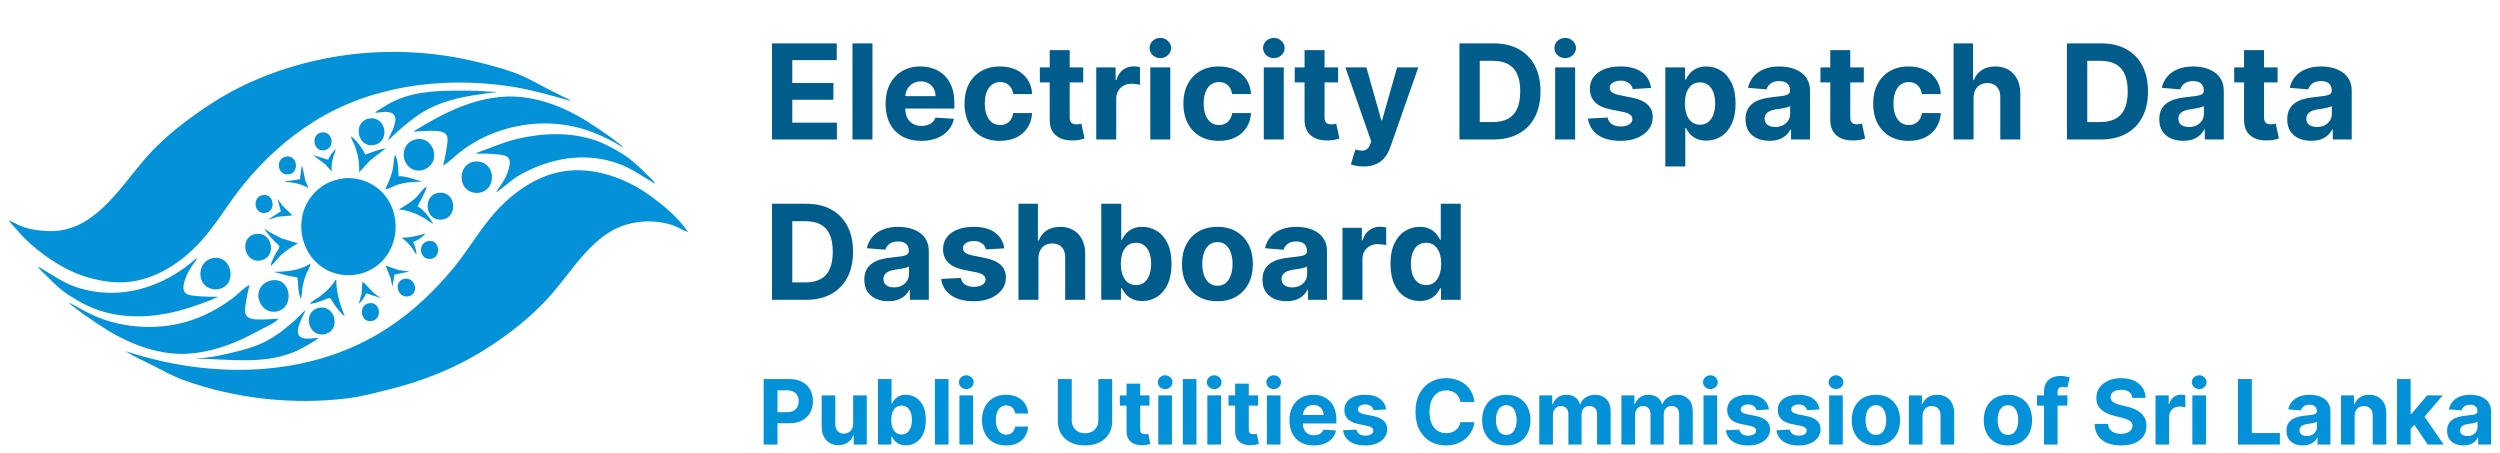
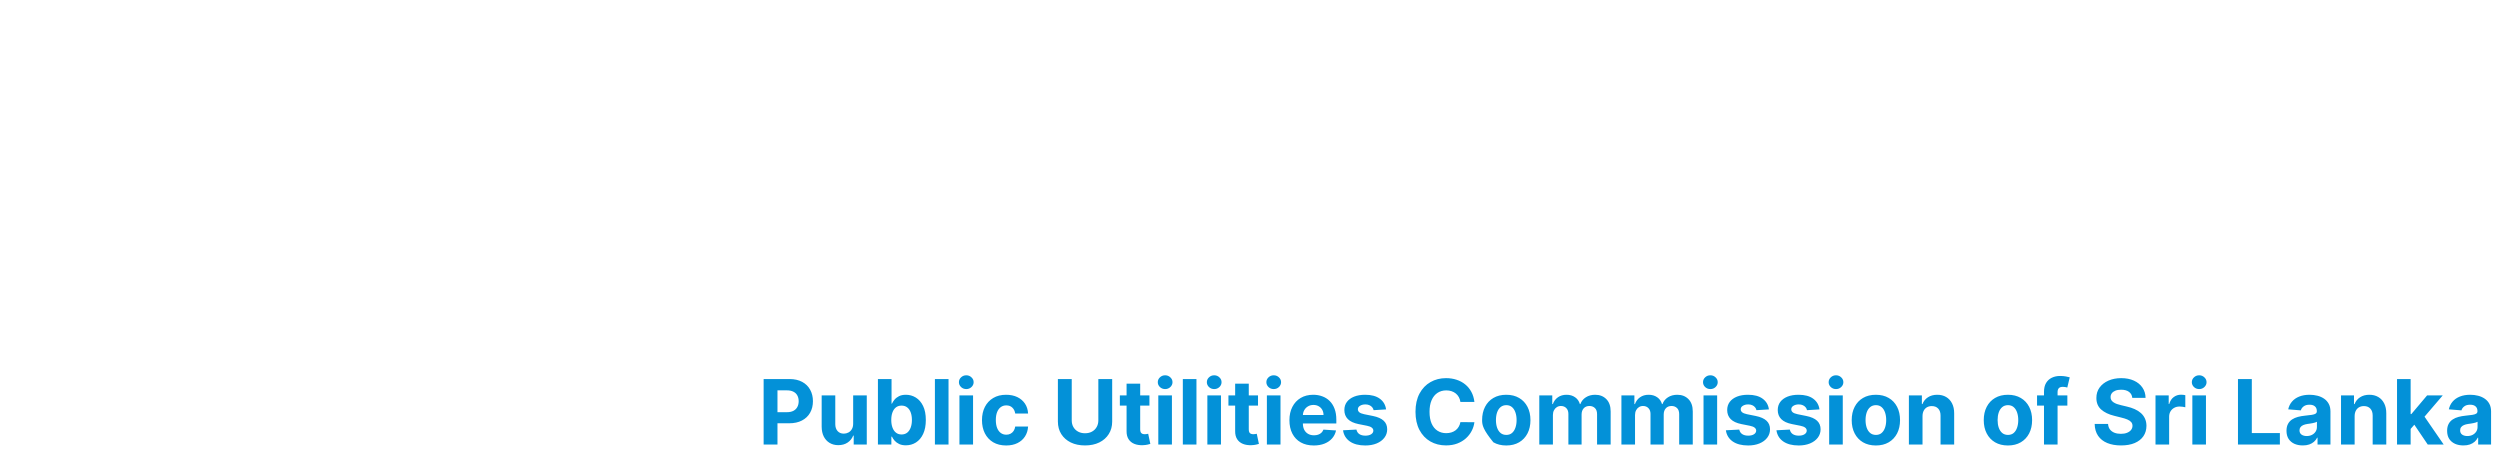
<svg xmlns="http://www.w3.org/2000/svg" width="265" height="48" viewBox="0 0 265 48" fill="none">
-   <path d="M0.945 23.353C1.176 23.73 1.518 24.052 1.805 24.385C2.776 25.514 3.94 26.524 5.162 27.359C6.383 28.193 7.68 28.901 9.089 29.335C10.419 29.744 11.914 30.008 13.306 29.911C16.407 29.694 19.196 27.875 21.267 25.602C22.948 23.755 24.18 21.566 25.754 19.63C27.919 16.968 30.381 14.699 33.27 12.887C39.34 9.08 46.736 8.139 53.702 9.099C56.022 9.419 58.268 10.059 60.513 10.71C60.31 10.501 59.977 10.39 59.72 10.259C59.158 9.972 58.589 9.699 58.026 9.411C57.094 8.934 56.179 8.392 55.215 7.983C53.854 7.406 52.391 7.026 50.963 6.661C42.711 4.55 33.782 5.32 26.026 8.953C23.631 10.075 21.426 11.544 19.324 13.157C17.809 14.319 16.392 15.624 15.154 17.087C12.45 20.284 9.753 24.705 5.053 24.494C4.165 24.454 3.228 24.34 2.387 24.028C1.889 23.843 1.433 23.561 0.945 23.353ZM39.756 11.964C40.105 11.935 40.452 11.879 40.801 11.856C40.956 11.846 41.118 11.871 41.27 11.902C42.474 12.146 41.681 13.672 41.35 14.36C41.269 14.529 41.177 14.693 41.125 14.876C41.452 14.641 41.724 14.311 42.026 14.043C42.859 13.307 43.721 12.576 44.657 11.979C46.484 10.816 48.772 10.265 50.891 10.004C51.462 9.934 52.046 9.794 52.621 9.789C52.353 9.666 52.04 9.737 51.756 9.709C50.983 9.634 50.191 9.605 49.414 9.605C46.82 9.605 44.268 9.583 41.846 10.679C41.342 10.907 40.871 11.196 40.405 11.496C40.184 11.639 39.924 11.755 39.756 11.964ZM43.864 13.917V13.954C44.668 13.889 45.436 13.839 46.243 13.879C46.622 13.898 47.102 13.974 47.334 14.323C47.511 14.589 47.441 15.019 47.4 15.318C47.297 16.075 47.156 16.792 46.963 17.529C47.608 17.201 48.161 16.594 48.729 16.144C49.533 15.508 50.436 14.952 51.36 14.518C54.73 12.935 58.626 12.624 62.17 13.782C63.211 14.122 64.192 14.595 65.162 15.106C65.479 15.274 65.771 15.505 66.098 15.65C65.889 15.387 65.566 15.195 65.306 14.986C64.561 14.388 63.75 13.876 62.963 13.34C60.468 11.638 57.432 10.308 54.387 10.232C50.613 10.137 46.994 11.951 43.864 13.917ZM39.108 12.57C37.361 12.892 37.872 15.695 39.612 15.374C41.441 15.038 40.921 12.236 39.108 12.57ZM34.062 14.045C32.891 14.271 33.225 16.141 34.387 15.927C35.601 15.704 35.269 13.812 34.062 14.045ZM50.423 16.239V16.276C51.288 16.276 52.196 16.276 53.053 16.402C53.396 16.453 53.804 16.498 53.967 16.866C54.109 17.188 54.004 17.65 53.906 17.972C53.746 18.496 53.508 18.99 53.209 19.446C53.006 19.757 52.727 20.059 52.585 20.404C53.48 19.799 54.223 19.029 55.18 18.499C58.425 16.704 62.089 16.08 65.63 17.371C67.034 17.882 68.162 18.753 69.45 19.483C69.276 19.102 68.838 18.783 68.549 18.488C67.752 17.673 66.922 16.895 65.954 16.298C65.018 15.721 64.046 15.18 62.999 14.84C60.344 13.976 57.509 14.09 54.819 14.724C53.301 15.081 51.888 15.729 50.423 16.239ZM37.197 14.433C37.264 14.811 37.514 15.174 37.641 15.539C37.939 16.395 38.134 17.354 38.062 18.267L39.215 17.017L40.261 16.203L40.909 15.723C40.143 15.825 39.439 16.144 38.711 16.387C38.433 15.708 37.775 14.868 37.197 14.433ZM44.225 14.744C43.909 14.79 43.608 14.899 43.36 15.109C42.158 16.125 42.987 18.301 44.585 18.067C44.919 18.017 45.226 17.889 45.486 17.665C46.664 16.648 45.769 14.517 44.225 14.744ZM35.54 15.834C35.246 16.141 34.933 16.534 34.783 16.94L33.27 16.46V16.497L34.492 17.422L35.179 18.193C35.087 17.684 35.197 17.103 35.329 16.608C35.389 16.384 35.605 16.061 35.54 15.834ZM41.882 16.387C41.7 16.886 41.741 17.485 41.621 18.009C41.453 18.745 41.141 19.39 40.837 20.073C41.307 19.987 41.775 19.683 42.243 19.546C43.037 19.314 43.836 19.262 44.657 19.262V19.225C43.877 18.998 43.064 18.674 42.243 18.672C42.237 18.002 42.196 16.985 41.882 16.387ZM30.387 16.589C29.143 16.733 29.362 18.639 30.603 18.481C31.761 18.333 31.546 16.454 30.387 16.589ZM50.207 17.141C48.598 17.438 48.471 19.886 50.026 20.376C50.285 20.458 50.589 20.468 50.855 20.419C52.534 20.109 52.593 17.604 50.963 17.167C50.73 17.104 50.444 17.097 50.207 17.141ZM31.972 17.64L31.792 19.004L30.279 19.225V19.299C31.132 19.299 31.937 19.52 32.693 19.925L32.37 19.151L32.044 17.64H31.972ZM13.378 37.249V37.286C14.278 37.824 15.256 38.255 16.189 38.733C17.29 39.296 18.374 39.904 19.54 40.32C25.035 42.278 31.149 42.938 36.909 42.215C38.247 42.047 39.564 41.69 40.873 41.373C44.567 40.477 48.075 39.137 51.324 37.099C54.02 35.408 56.626 33.362 58.701 30.909C60.928 28.277 63.03 24.719 66.531 23.765C68.028 23.356 69.695 23.361 71.18 23.834C71.798 24.03 72.341 24.385 72.945 24.606C71.881 23.042 70.285 21.711 68.765 20.636C67.573 19.793 66.284 19.132 64.909 18.672C63.45 18.184 61.796 17.936 60.261 18.089C57.26 18.387 54.597 20.189 52.588 22.395C50.896 24.253 49.67 26.468 48.071 28.403C46.069 30.823 43.868 32.922 41.27 34.657C33.067 40.133 22.471 40.223 13.378 37.249ZM36.405 18.909C35.623 19.018 34.87 19.258 34.206 19.704C33.629 20.093 33.131 20.588 32.748 21.178C31.12 23.687 32.011 27.237 34.639 28.614C35.559 29.097 36.61 29.26 37.63 29.129C38.303 29.044 38.958 28.795 39.54 28.445C42.687 26.551 42.741 21.657 39.648 19.683C39.161 19.372 38.625 19.134 38.062 19.012C37.531 18.896 36.946 18.833 36.405 18.909ZM42.315 22.174V22.211C43.231 22.251 44.194 22.675 44.981 23.127C45.298 23.309 45.585 23.578 45.918 23.722C45.572 23.106 44.895 22.188 44.261 21.879C44.58 21.179 45.057 20.541 45.234 19.778C44.809 19.981 44.457 20.585 44.117 20.919C43.582 21.442 42.947 21.796 42.315 22.174ZM46.639 20.426C44.814 20.497 44.927 23.354 46.747 23.278C48.542 23.204 48.432 20.357 46.639 20.426ZM27.864 20.68C26.657 20.896 26.94 22.774 28.152 22.567C29.32 22.368 29.026 20.471 27.864 20.68ZM29.414 21.068L29.774 22.395L28.477 23.243V23.279L29.414 22.98L30.963 22.837V22.8L29.951 21.805L29.414 21.068ZM28.008 24.238C28.321 24.751 28.745 25.195 29.146 25.635C29.254 25.753 29.605 25.966 29.61 26.135C29.614 26.32 29.387 26.587 29.301 26.744C29.061 27.184 28.777 27.68 28.693 28.182C29.113 27.891 29.397 27.394 29.774 27.045C30.327 26.534 30.937 26.167 31.576 25.786L29.846 25.27L28.729 24.692L28.008 24.238ZM42.603 25.196V25.233C43.026 25.504 43.391 25.894 43.688 26.302C43.845 26.518 43.948 26.792 44.153 26.965C44.133 26.514 43.97 26.048 43.792 25.638C44.225 25.511 44.816 25.119 45.09 24.754C44.225 24.996 43.512 25.196 42.603 25.196ZM27.071 24.808C25.312 25.132 25.867 27.934 27.612 27.612C29.421 27.278 28.878 24.475 27.071 24.808ZM45.45 25.544C44.215 25.712 44.427 27.591 45.666 27.438C46.827 27.294 46.608 25.387 45.45 25.544ZM20.873 27.334C17.336 30.492 12.681 31.946 8.116 30.448C6.608 29.954 5.409 29.03 4.044 28.256C4.212 28.623 4.631 28.929 4.909 29.214C5.656 29.977 6.428 30.725 7.324 31.303C8.355 31.968 9.438 32.55 10.603 32.93C13.216 33.781 16.107 33.665 18.747 32.993C19.906 32.698 21.049 32.296 22.171 31.879C22.475 31.766 22.761 31.591 23.071 31.499V31.462C22.229 31.455 21.35 31.447 20.513 31.341C20.168 31.298 19.777 31.269 19.565 30.946C19.292 30.53 19.545 29.815 19.699 29.398C19.886 28.893 20.177 28.439 20.476 27.997C20.6 27.814 20.866 27.561 20.873 27.334ZM22.567 27.351C20.89 27.654 20.747 30.245 22.459 30.627C22.703 30.681 22.934 30.688 23.18 30.64C25.227 30.24 24.61 26.982 22.567 27.351ZM32.873 27.961C31.8 28.659 30.363 28.808 29.125 28.808V28.845C29.719 28.985 30.29 29.195 30.891 29.31C31.042 29.339 31.413 29.309 31.503 29.447C31.591 29.581 31.565 29.866 31.582 30.025C31.634 30.522 31.634 31.213 31.9 31.646C32.015 31.299 32 30.903 32.054 30.541C32.132 30.024 32.273 29.515 32.462 29.03C32.565 28.768 32.944 28.225 32.873 27.961ZM40.873 28.145L41.4 29.472L41.594 30.393L41.811 29.115L42.207 29.023L43.324 28.808V28.771L42.243 28.628L40.873 28.145ZM42.819 29.565C41.643 29.843 42.16 31.68 43.324 31.406C44.502 31.128 43.996 29.287 42.819 29.565ZM35.576 29.656C35.162 30.342 34.551 30.945 33.918 31.419C33.582 31.672 33.092 31.862 32.837 32.199C33.343 32.177 33.842 31.974 34.315 31.806C34.479 31.748 34.783 31.565 34.956 31.607C35.116 31.646 35.291 32.065 35.385 32.199C35.705 32.655 36.099 33.202 36.549 33.526C36.018 32.223 35.648 31.085 35.648 29.656H35.576ZM28.873 29.709C28.509 29.762 28.178 29.886 27.901 30.142C26.733 31.219 27.703 33.24 29.233 33.036C31.284 32.763 30.91 29.414 28.873 29.709ZM38.423 29.84L38.319 31.167L38.026 32.199C38.361 31.938 38.64 31.481 38.819 31.094L40.333 31.573V31.536C39.508 31.142 39.093 30.398 38.423 29.84ZM7.288 32.052C7.491 32.324 7.818 32.513 8.08 32.723C8.815 33.313 9.61 33.82 10.387 34.349C12.912 36.072 15.95 37.435 19.035 37.507C21.253 37.558 23.551 36.906 25.558 35.991C26.43 35.593 27.263 35.127 28.116 34.691C28.57 34.459 29.195 34.19 29.522 33.784C28.754 33.846 28.021 33.879 27.252 33.858C26.852 33.848 26.334 33.786 26.088 33.415C25.895 33.126 25.972 32.707 26.017 32.384C26.121 31.634 26.264 30.937 26.459 30.209C25.826 30.498 25.282 31.135 24.729 31.559C23.794 32.276 22.8 32.87 21.738 33.367C18.436 34.914 14.543 35.042 11.107 33.904C9.743 33.453 8.544 32.736 7.288 32.052ZM39.108 32.143C37.93 32.36 38.223 34.229 39.396 34.03C40.599 33.827 40.312 31.921 39.108 32.143ZM33.846 32.622C32.045 32.954 32.592 35.757 34.387 35.426C36.15 35.101 35.6 32.298 33.846 32.622ZM32.333 32.9C31.18 34.079 29.846 35.261 28.405 36.058C27.158 36.748 25.812 37.099 24.441 37.421C23.297 37.689 22.051 37.962 20.873 37.986V38.023C24.267 38.052 27.85 38.663 31.108 37.33C31.755 37.065 32.35 36.742 32.945 36.372C33.207 36.21 33.542 36.054 33.738 35.812C33.424 35.818 33.117 35.885 32.801 35.885C32.6 35.885 32.385 35.908 32.188 35.857C31.02 35.555 31.816 34.164 32.117 33.453C32.188 33.283 32.335 33.086 32.333 32.9Z" fill="#0391D8" />
-   <path d="M81.83 14.781V4.599H88.691V6.374H83.983V8.8H88.338V10.575H83.983V13.006H88.711V14.781H81.83ZM92.481 4.599V14.781H90.363V4.599H92.481ZM97.657 14.93C96.872 14.93 96.196 14.771 95.629 14.453C95.066 14.132 94.631 13.678 94.326 13.091C94.021 12.501 93.869 11.803 93.869 10.998C93.869 10.212 94.021 9.523 94.326 8.93C94.631 8.336 95.061 7.874 95.614 7.543C96.171 7.211 96.824 7.045 97.573 7.045C98.077 7.045 98.546 7.127 98.98 7.289C99.417 7.448 99.798 7.688 100.123 8.01C100.451 8.331 100.707 8.736 100.889 9.223C101.071 9.707 101.162 10.274 101.162 10.923V11.505H94.714V10.193H99.169C99.169 9.888 99.102 9.617 98.97 9.382C98.837 9.147 98.653 8.963 98.418 8.83C98.186 8.694 97.916 8.626 97.608 8.626C97.286 8.626 97.001 8.701 96.752 8.85C96.507 8.996 96.315 9.193 96.176 9.442C96.037 9.687 95.965 9.96 95.962 10.262V11.51C95.962 11.888 96.032 12.214 96.171 12.489C96.313 12.764 96.514 12.977 96.772 13.126C97.031 13.275 97.338 13.349 97.692 13.349C97.927 13.349 98.143 13.316 98.338 13.25C98.534 13.184 98.701 13.084 98.841 12.952C98.98 12.819 99.086 12.657 99.159 12.464L101.118 12.594C101.018 13.064 100.814 13.475 100.506 13.827C100.201 14.175 99.807 14.447 99.323 14.642C98.842 14.834 98.287 14.93 97.657 14.93ZM105.995 14.93C105.212 14.93 104.54 14.765 103.976 14.433C103.416 14.098 102.985 13.634 102.684 13.041C102.385 12.448 102.236 11.765 102.236 10.993C102.236 10.211 102.387 9.525 102.689 8.935C102.993 8.341 103.426 7.879 103.986 7.548C104.546 7.213 105.212 7.045 105.985 7.045C106.651 7.045 107.234 7.166 107.735 7.408C108.235 7.65 108.631 7.99 108.923 8.428C109.215 8.865 109.375 9.379 109.405 9.969H107.407C107.35 9.588 107.201 9.281 106.959 9.049C106.721 8.814 106.407 8.696 106.02 8.696C105.691 8.696 105.405 8.786 105.159 8.964C104.917 9.14 104.729 9.397 104.593 9.735C104.457 10.073 104.389 10.482 104.389 10.963C104.389 11.45 104.455 11.865 104.588 12.206C104.724 12.547 104.914 12.807 105.159 12.986C105.405 13.165 105.691 13.255 106.02 13.255C106.261 13.255 106.479 13.205 106.671 13.106C106.866 13.006 107.027 12.862 107.153 12.673C107.282 12.481 107.367 12.251 107.407 11.982H109.405C109.372 12.566 109.213 13.079 108.928 13.523C108.646 13.964 108.257 14.309 107.76 14.557C107.262 14.806 106.674 14.93 105.995 14.93ZM114.823 7.145V8.736H110.224V7.145H114.823ZM111.268 5.315H113.386V12.435C113.386 12.63 113.416 12.783 113.476 12.892C113.535 12.998 113.618 13.073 113.724 13.116C113.834 13.159 113.96 13.18 114.102 13.18C114.202 13.18 114.301 13.172 114.4 13.155C114.5 13.136 114.576 13.121 114.629 13.111L114.962 14.687C114.856 14.72 114.707 14.758 114.515 14.801C114.323 14.848 114.089 14.876 113.814 14.886C113.303 14.905 112.856 14.838 112.471 14.682C112.09 14.526 111.794 14.284 111.581 13.956C111.369 13.628 111.265 13.213 111.268 12.713V5.315ZM116.203 14.781V7.145H118.256V8.477H118.335C118.475 8.003 118.708 7.645 119.036 7.403C119.365 7.158 119.742 7.036 120.17 7.036C120.276 7.036 120.39 7.042 120.513 7.055C120.636 7.069 120.743 7.087 120.836 7.11V8.989C120.737 8.96 120.599 8.933 120.423 8.91C120.248 8.887 120.087 8.875 119.941 8.875C119.63 8.875 119.351 8.943 119.106 9.079C118.864 9.211 118.672 9.397 118.529 9.636C118.39 9.874 118.32 10.149 118.32 10.461V14.781H116.203ZM121.931 14.781V7.145H124.049V14.781H121.931ZM122.995 6.161C122.68 6.161 122.41 6.056 122.185 5.847C121.963 5.635 121.852 5.382 121.852 5.087C121.852 4.795 121.963 4.545 122.185 4.336C122.41 4.124 122.68 4.018 122.995 4.018C123.31 4.018 123.578 4.124 123.8 4.336C124.026 4.545 124.138 4.795 124.138 5.087C124.138 5.382 124.026 5.635 123.8 5.847C123.578 6.056 123.31 6.161 122.995 6.161ZM129.196 14.93C128.414 14.93 127.741 14.765 127.177 14.433C126.617 14.098 126.186 13.634 125.885 13.041C125.586 12.448 125.437 11.765 125.437 10.993C125.437 10.211 125.588 9.525 125.89 8.935C126.195 8.341 126.627 7.879 127.187 7.548C127.747 7.213 128.414 7.045 129.186 7.045C129.852 7.045 130.435 7.166 130.936 7.408C131.436 7.65 131.832 7.99 132.124 8.428C132.416 8.865 132.577 9.379 132.606 9.969H130.608C130.551 9.588 130.402 9.281 130.16 9.049C129.922 8.814 129.608 8.696 129.221 8.696C128.893 8.696 128.606 8.786 128.361 8.964C128.119 9.14 127.93 9.397 127.794 9.735C127.658 10.073 127.59 10.482 127.59 10.963C127.59 11.45 127.656 11.865 127.789 12.206C127.925 12.547 128.115 12.807 128.361 12.986C128.606 13.165 128.893 13.255 129.221 13.255C129.463 13.255 129.68 13.205 129.872 13.106C130.068 13.006 130.228 12.862 130.354 12.673C130.483 12.481 130.568 12.251 130.608 11.982H132.606C132.573 12.566 132.414 13.079 132.129 13.523C131.847 13.964 131.458 14.309 130.961 14.557C130.464 14.806 129.875 14.93 129.196 14.93ZM133.962 14.781V7.145H136.08V14.781H133.962ZM135.026 6.161C134.711 6.161 134.441 6.056 134.216 5.847C133.994 5.635 133.883 5.382 133.883 5.087C133.883 4.795 133.994 4.545 134.216 4.336C134.441 4.124 134.711 4.018 135.026 4.018C135.341 4.018 135.61 4.124 135.832 4.336C136.057 4.545 136.17 4.795 136.17 5.087C136.17 5.382 136.057 5.635 135.832 5.847C135.61 6.056 135.341 6.161 135.026 6.161ZM141.839 7.145V8.736H137.24V7.145H141.839ZM138.284 5.315H140.402V12.435C140.402 12.63 140.432 12.783 140.491 12.892C140.551 12.998 140.634 13.073 140.74 13.116C140.849 13.159 140.975 13.18 141.118 13.18C141.217 13.18 141.317 13.172 141.416 13.155C141.515 13.136 141.592 13.121 141.645 13.111L141.978 14.687C141.872 14.72 141.723 14.758 141.53 14.801C141.338 14.848 141.104 14.876 140.829 14.886C140.319 14.905 139.872 14.838 139.487 14.682C139.106 14.526 138.809 14.284 138.597 13.956C138.385 13.628 138.281 13.213 138.284 12.713V5.315ZM144.526 17.645C144.257 17.645 144.005 17.623 143.77 17.58C143.538 17.541 143.346 17.489 143.193 17.426L143.671 15.845C143.919 15.921 144.143 15.963 144.342 15.97C144.544 15.976 144.718 15.93 144.864 15.83C145.013 15.731 145.134 15.562 145.227 15.323L145.351 15L142.612 7.145H144.839L146.42 12.753H146.499L148.095 7.145H150.338L147.369 15.607C147.227 16.017 147.033 16.375 146.788 16.68C146.546 16.989 146.239 17.226 145.868 17.391C145.497 17.56 145.049 17.645 144.526 17.645ZM158.311 14.781H154.701V4.599H158.341C159.365 4.599 160.246 4.803 160.985 5.211C161.725 5.615 162.293 6.197 162.691 6.956C163.092 7.715 163.292 8.623 163.292 9.68C163.292 10.741 163.092 11.652 162.691 12.415C162.293 13.177 161.721 13.762 160.975 14.17C160.233 14.577 159.345 14.781 158.311 14.781ZM156.854 12.937H158.221C158.858 12.937 159.393 12.824 159.827 12.599C160.265 12.37 160.593 12.017 160.811 11.54C161.033 11.059 161.145 10.439 161.145 9.68C161.145 8.928 161.033 8.313 160.811 7.836C160.593 7.359 160.266 7.007 159.832 6.782C159.398 6.557 158.863 6.444 158.226 6.444H156.854V12.937ZM164.847 14.781V7.145H166.965V14.781H164.847ZM165.911 6.161C165.596 6.161 165.326 6.056 165.101 5.847C164.879 5.635 164.768 5.382 164.768 5.087C164.768 4.795 164.879 4.545 165.101 4.336C165.326 4.124 165.596 4.018 165.911 4.018C166.226 4.018 166.494 4.124 166.716 4.336C166.942 4.545 167.055 4.795 167.055 5.087C167.055 5.382 166.942 5.635 166.716 5.847C166.494 6.056 166.226 6.161 165.911 6.161ZM175.015 9.322L173.076 9.442C173.043 9.276 172.972 9.127 172.863 8.994C172.753 8.858 172.609 8.751 172.43 8.671C172.254 8.588 172.044 8.547 171.799 8.547C171.471 8.547 171.194 8.616 170.968 8.756C170.743 8.892 170.63 9.074 170.63 9.303C170.63 9.485 170.703 9.639 170.849 9.765C170.995 9.891 171.245 9.992 171.6 10.068L172.982 10.347C173.724 10.499 174.278 10.744 174.642 11.082C175.007 11.421 175.189 11.865 175.189 12.415C175.189 12.915 175.042 13.354 174.747 13.732C174.455 14.11 174.054 14.405 173.544 14.617C173.037 14.826 172.452 14.93 171.789 14.93C170.778 14.93 169.972 14.72 169.373 14.299C168.776 13.875 168.426 13.298 168.324 12.569L170.407 12.46C170.47 12.768 170.622 13.003 170.864 13.165C171.106 13.325 171.416 13.404 171.794 13.404C172.165 13.404 172.463 13.333 172.689 13.19C172.917 13.044 173.033 12.857 173.037 12.629C173.033 12.436 172.952 12.279 172.793 12.156C172.634 12.03 172.389 11.934 172.057 11.868L170.735 11.604C169.989 11.455 169.434 11.197 169.069 10.829C168.708 10.461 168.527 9.992 168.527 9.422C168.527 8.931 168.66 8.509 168.925 8.154C169.194 7.799 169.57 7.526 170.054 7.334C170.541 7.142 171.111 7.045 171.764 7.045C172.728 7.045 173.487 7.249 174.041 7.657C174.598 8.065 174.922 8.62 175.015 9.322ZM176.523 17.645V7.145H178.611V8.428H178.705C178.798 8.222 178.932 8.013 179.108 7.801C179.287 7.586 179.519 7.407 179.804 7.264C180.093 7.118 180.45 7.045 180.878 7.045C181.435 7.045 181.949 7.191 182.419 7.483C182.89 7.771 183.266 8.207 183.548 8.79C183.829 9.37 183.97 10.098 183.97 10.973C183.97 11.825 183.833 12.544 183.558 13.131C183.286 13.714 182.915 14.156 182.444 14.458C181.977 14.756 181.453 14.905 180.873 14.905C180.462 14.905 180.112 14.838 179.824 14.702C179.539 14.566 179.305 14.395 179.123 14.19C178.941 13.981 178.802 13.77 178.705 13.558H178.641V17.645H176.523ZM178.596 10.963C178.596 11.417 178.659 11.813 178.785 12.151C178.911 12.489 179.093 12.753 179.332 12.942C179.57 13.127 179.86 13.22 180.202 13.22C180.547 13.22 180.838 13.126 181.077 12.937C181.316 12.745 181.496 12.479 181.619 12.141C181.745 11.8 181.808 11.407 181.808 10.963C181.808 10.522 181.746 10.134 181.624 9.8C181.501 9.465 181.32 9.203 181.082 9.014C180.843 8.825 180.55 8.731 180.202 8.731C179.857 8.731 179.566 8.822 179.327 9.004C179.092 9.187 178.911 9.445 178.785 9.78C178.659 10.115 178.596 10.509 178.596 10.963ZM187.56 14.925C187.073 14.925 186.638 14.841 186.257 14.672C185.876 14.499 185.575 14.246 185.352 13.911C185.134 13.573 185.024 13.152 185.024 12.648C185.024 12.224 185.102 11.868 185.258 11.579C185.414 11.291 185.626 11.059 185.894 10.883C186.163 10.708 186.468 10.575 186.809 10.486C187.154 10.396 187.515 10.333 187.893 10.297C188.337 10.251 188.695 10.207 188.967 10.168C189.239 10.124 189.436 10.062 189.558 9.979C189.681 9.896 189.742 9.773 189.742 9.611V9.581C189.742 9.266 189.643 9.022 189.444 8.85C189.249 8.678 188.97 8.592 188.609 8.592C188.228 8.592 187.924 8.676 187.699 8.845C187.474 9.011 187.325 9.22 187.252 9.472L185.293 9.312C185.392 8.848 185.588 8.447 185.879 8.109C186.171 7.768 186.547 7.506 187.008 7.324C187.472 7.138 188.009 7.045 188.619 7.045C189.043 7.045 189.449 7.095 189.837 7.195C190.228 7.294 190.574 7.448 190.876 7.657C191.181 7.866 191.421 8.134 191.597 8.462C191.772 8.787 191.86 9.177 191.86 9.631V14.781H189.852V13.722H189.792C189.669 13.961 189.505 14.171 189.3 14.354C189.094 14.533 188.847 14.674 188.559 14.776C188.271 14.876 187.938 14.925 187.56 14.925ZM188.166 13.464C188.478 13.464 188.753 13.402 188.992 13.28C189.23 13.154 189.418 12.985 189.553 12.773C189.689 12.561 189.757 12.32 189.757 12.052V11.242C189.691 11.285 189.6 11.324 189.484 11.361C189.371 11.394 189.244 11.425 189.101 11.455C188.959 11.482 188.816 11.507 188.673 11.53C188.531 11.55 188.402 11.568 188.286 11.585C188.037 11.621 187.82 11.679 187.634 11.758C187.449 11.838 187.305 11.946 187.202 12.082C187.099 12.214 187.048 12.38 187.048 12.579C187.048 12.867 187.152 13.088 187.361 13.24C187.573 13.389 187.842 13.464 188.166 13.464ZM197.565 7.145V8.736H192.966V7.145H197.565ZM194.01 5.315H196.128V12.435C196.128 12.63 196.158 12.783 196.218 12.892C196.278 12.998 196.36 13.073 196.466 13.116C196.576 13.159 196.702 13.18 196.844 13.18C196.944 13.18 197.043 13.172 197.143 13.155C197.242 13.136 197.318 13.121 197.371 13.111L197.704 14.687C197.598 14.72 197.449 14.758 197.257 14.801C197.065 14.848 196.831 14.876 196.556 14.886C196.046 14.905 195.598 14.838 195.214 14.682C194.832 14.526 194.536 14.284 194.324 13.956C194.112 13.628 194.007 13.213 194.01 12.713V5.315ZM202.313 14.93C201.531 14.93 200.858 14.765 200.295 14.433C199.734 14.098 199.304 13.634 199.002 13.041C198.704 12.448 198.555 11.765 198.555 10.993C198.555 10.211 198.705 9.525 199.007 8.935C199.312 8.341 199.744 7.879 200.305 7.548C200.865 7.213 201.531 7.045 202.303 7.045C202.969 7.045 203.553 7.166 204.053 7.408C204.554 7.65 204.95 7.99 205.241 8.428C205.533 8.865 205.694 9.379 205.724 9.969H203.725C203.669 9.588 203.519 9.281 203.278 9.049C203.039 8.814 202.726 8.696 202.338 8.696C202.01 8.696 201.723 8.786 201.478 8.964C201.236 9.14 201.047 9.397 200.911 9.735C200.775 10.073 200.707 10.482 200.707 10.963C200.707 11.45 200.773 11.865 200.906 12.206C201.042 12.547 201.233 12.807 201.478 12.986C201.723 13.165 202.01 13.255 202.338 13.255C202.58 13.255 202.797 13.205 202.989 13.106C203.185 13.006 203.345 12.862 203.471 12.673C203.601 12.481 203.685 12.251 203.725 11.982H205.724C205.69 12.566 205.531 13.079 205.246 13.523C204.965 13.964 204.575 14.309 204.078 14.557C203.581 14.806 202.992 14.93 202.313 14.93ZM209.197 10.367V14.781H207.08V4.599H209.138V8.492H209.227C209.4 8.041 209.678 7.688 210.062 7.433C210.447 7.175 210.929 7.045 211.509 7.045C212.04 7.045 212.502 7.161 212.896 7.393C213.294 7.622 213.602 7.952 213.821 8.383C214.043 8.81 214.152 9.322 214.149 9.919V14.781H212.031V10.297C212.035 9.826 211.915 9.46 211.673 9.198C211.435 8.936 211.1 8.805 210.669 8.805C210.381 8.805 210.125 8.867 209.903 8.989C209.685 9.112 209.512 9.291 209.386 9.526C209.264 9.758 209.201 10.038 209.197 10.367ZM222.705 14.781H219.096V4.599H222.735C223.759 4.599 224.641 4.803 225.38 5.211C226.119 5.615 226.688 6.197 227.085 6.956C227.486 7.715 227.687 8.623 227.687 9.68C227.687 10.741 227.486 11.652 227.085 12.415C226.688 13.177 226.116 13.762 225.37 14.17C224.628 14.577 223.739 14.781 222.705 14.781ZM221.249 12.937H222.616C223.252 12.937 223.787 12.824 224.222 12.599C224.659 12.37 224.987 12.017 225.206 11.54C225.428 11.059 225.539 10.439 225.539 9.68C225.539 8.928 225.428 8.313 225.206 7.836C224.987 7.359 224.661 7.007 224.227 6.782C223.792 6.557 223.257 6.444 222.621 6.444H221.249V12.937ZM231.419 14.925C230.932 14.925 230.498 14.841 230.117 14.672C229.735 14.499 229.434 14.246 229.212 13.911C228.993 13.573 228.884 13.152 228.884 12.648C228.884 12.224 228.962 11.868 229.117 11.579C229.273 11.291 229.485 11.059 229.754 10.883C230.022 10.708 230.327 10.575 230.669 10.486C231.013 10.396 231.374 10.333 231.752 10.297C232.196 10.251 232.554 10.207 232.826 10.168C233.098 10.124 233.295 10.062 233.418 9.979C233.54 9.896 233.602 9.773 233.602 9.611V9.581C233.602 9.266 233.502 9.022 233.303 8.85C233.108 8.678 232.829 8.592 232.468 8.592C232.087 8.592 231.784 8.676 231.558 8.845C231.333 9.011 231.184 9.22 231.111 9.472L229.152 9.312C229.252 8.848 229.447 8.447 229.739 8.109C230.03 7.768 230.407 7.506 230.867 7.324C231.331 7.138 231.868 7.045 232.478 7.045C232.902 7.045 233.308 7.095 233.696 7.195C234.087 7.294 234.434 7.448 234.735 7.657C235.04 7.866 235.28 8.134 235.456 8.462C235.632 8.787 235.72 9.177 235.72 9.631V14.781H233.711V13.722H233.651C233.529 13.961 233.365 14.171 233.159 14.354C232.954 14.533 232.707 14.674 232.419 14.776C232.13 14.876 231.797 14.925 231.419 14.925ZM232.026 13.464C232.337 13.464 232.612 13.402 232.851 13.28C233.09 13.154 233.277 12.985 233.413 12.773C233.549 12.561 233.617 12.32 233.617 12.052V11.242C233.55 11.285 233.459 11.324 233.343 11.361C233.231 11.394 233.103 11.425 232.96 11.455C232.818 11.482 232.675 11.507 232.533 11.53C232.39 11.55 232.261 11.568 232.145 11.585C231.896 11.621 231.679 11.679 231.494 11.758C231.308 11.838 231.164 11.946 231.061 12.082C230.959 12.214 230.907 12.38 230.907 12.579C230.907 12.867 231.012 13.088 231.22 13.24C231.432 13.389 231.701 13.464 232.026 13.464ZM241.425 7.145V8.736H236.826V7.145H241.425ZM237.87 5.315H239.988V12.435C239.988 12.63 240.018 12.783 240.077 12.892C240.137 12.998 240.22 13.073 240.326 13.116C240.435 13.159 240.561 13.18 240.704 13.18C240.803 13.18 240.903 13.172 241.002 13.155C241.101 13.136 241.178 13.121 241.231 13.111L241.564 14.687C241.458 14.72 241.309 14.758 241.116 14.801C240.924 14.848 240.69 14.876 240.415 14.886C239.905 14.905 239.457 14.838 239.073 14.682C238.692 14.526 238.395 14.284 238.183 13.956C237.971 13.628 237.867 13.213 237.87 12.713V5.315ZM244.982 14.925C244.494 14.925 244.06 14.841 243.679 14.672C243.298 14.499 242.996 14.246 242.774 13.911C242.556 13.573 242.446 13.152 242.446 12.648C242.446 12.224 242.524 11.868 242.68 11.579C242.836 11.291 243.048 11.059 243.316 10.883C243.585 10.708 243.89 10.575 244.231 10.486C244.576 10.396 244.937 10.333 245.315 10.297C245.759 10.251 246.117 10.207 246.389 10.168C246.66 10.124 246.858 10.062 246.98 9.979C247.103 9.896 247.164 9.773 247.164 9.611V9.581C247.164 9.266 247.065 9.022 246.866 8.85C246.67 8.678 246.392 8.592 246.031 8.592C245.65 8.592 245.346 8.676 245.121 8.845C244.896 9.011 244.746 9.22 244.673 9.472L242.715 9.312C242.814 8.848 243.01 8.447 243.301 8.109C243.593 7.768 243.969 7.506 244.43 7.324C244.894 7.138 245.431 7.045 246.041 7.045C246.465 7.045 246.871 7.095 247.259 7.195C247.65 7.294 247.996 7.448 248.298 7.657C248.603 7.866 248.843 8.134 249.019 8.462C249.194 8.787 249.282 9.177 249.282 9.631V14.781H247.274V13.722H247.214C247.091 13.961 246.927 14.171 246.722 14.354C246.516 14.533 246.269 14.674 245.981 14.776C245.693 14.876 245.36 14.925 244.982 14.925ZM245.588 13.464C245.9 13.464 246.175 13.402 246.414 13.28C246.652 13.154 246.839 12.985 246.975 12.773C247.111 12.561 247.179 12.32 247.179 12.052V11.242C247.113 11.285 247.022 11.324 246.906 11.361C246.793 11.394 246.665 11.425 246.523 11.455C246.38 11.482 246.238 11.507 246.095 11.53C245.953 11.55 245.824 11.568 245.708 11.585C245.459 11.621 245.242 11.679 245.056 11.758C244.871 11.838 244.727 11.946 244.624 12.082C244.521 12.214 244.47 12.38 244.47 12.579C244.47 12.867 244.574 13.088 244.783 13.24C244.995 13.389 245.263 13.464 245.588 13.464ZM85.44 31.781H81.83V21.599H85.469C86.494 21.599 87.375 21.803 88.114 22.211C88.853 22.615 89.422 23.197 89.82 23.956C90.221 24.715 90.421 25.623 90.421 26.68C90.421 27.741 90.221 28.652 89.82 29.415C89.422 30.177 88.85 30.762 88.104 31.17C87.362 31.577 86.474 31.781 85.44 31.781ZM83.983 29.937H85.35C85.987 29.937 86.522 29.824 86.956 29.599C87.394 29.37 87.722 29.017 87.94 28.54C88.162 28.059 88.273 27.439 88.273 26.68C88.273 25.928 88.162 25.313 87.94 24.836C87.722 24.359 87.395 24.007 86.961 23.782C86.527 23.557 85.992 23.444 85.355 23.444H83.983V29.937ZM94.154 31.925C93.666 31.925 93.232 31.841 92.851 31.672C92.47 31.5 92.168 31.246 91.946 30.911C91.728 30.573 91.618 30.152 91.618 29.648C91.618 29.224 91.696 28.868 91.852 28.579C92.007 28.291 92.22 28.059 92.488 27.884C92.757 27.708 93.061 27.575 93.403 27.486C93.748 27.396 94.109 27.333 94.487 27.297C94.931 27.25 95.289 27.207 95.561 27.168C95.832 27.125 96.029 27.062 96.152 26.979C96.275 26.896 96.336 26.773 96.336 26.611V26.581C96.336 26.266 96.237 26.023 96.038 25.85C95.842 25.678 95.564 25.592 95.203 25.592C94.821 25.592 94.518 25.676 94.293 25.845C94.067 26.011 93.918 26.22 93.845 26.472L91.886 26.312C91.986 25.849 92.181 25.447 92.473 25.109C92.765 24.768 93.141 24.506 93.602 24.324C94.066 24.138 94.603 24.046 95.213 24.046C95.637 24.046 96.043 24.095 96.431 24.195C96.822 24.294 97.168 24.448 97.47 24.657C97.775 24.866 98.015 25.134 98.191 25.462C98.366 25.787 98.454 26.177 98.454 26.631V31.781H96.445V30.722H96.386C96.263 30.961 96.099 31.171 95.894 31.354C95.688 31.533 95.441 31.674 95.153 31.776C94.865 31.876 94.531 31.925 94.154 31.925ZM94.76 30.464C95.072 30.464 95.347 30.402 95.585 30.28C95.824 30.154 96.011 29.985 96.147 29.773C96.283 29.561 96.351 29.32 96.351 29.052V28.241C96.285 28.285 96.194 28.324 96.078 28.361C95.965 28.394 95.837 28.425 95.695 28.455C95.552 28.482 95.41 28.507 95.267 28.53C95.125 28.55 94.995 28.568 94.879 28.584C94.631 28.621 94.414 28.679 94.228 28.759C94.043 28.838 93.898 28.946 93.796 29.082C93.693 29.214 93.641 29.38 93.641 29.579C93.641 29.867 93.746 30.088 93.955 30.24C94.167 30.389 94.435 30.464 94.76 30.464ZM106.451 26.322L104.512 26.442C104.479 26.276 104.407 26.127 104.298 25.994C104.189 25.858 104.045 25.751 103.866 25.671C103.69 25.588 103.479 25.547 103.234 25.547C102.906 25.547 102.629 25.616 102.404 25.756C102.179 25.892 102.066 26.074 102.066 26.303C102.066 26.485 102.139 26.639 102.285 26.765C102.43 26.891 102.681 26.992 103.035 27.068L104.417 27.347C105.16 27.499 105.713 27.744 106.078 28.082C106.443 28.421 106.625 28.865 106.625 29.415C106.625 29.915 106.477 30.354 106.182 30.732C105.891 31.11 105.49 31.405 104.979 31.617C104.472 31.826 103.887 31.93 103.224 31.93C102.213 31.93 101.408 31.72 100.808 31.299C100.211 30.875 99.862 30.298 99.759 29.569L101.842 29.459C101.905 29.768 102.058 30.003 102.3 30.166C102.541 30.325 102.851 30.404 103.229 30.404C103.6 30.404 103.899 30.333 104.124 30.19C104.353 30.044 104.469 29.857 104.472 29.629C104.469 29.436 104.388 29.279 104.229 29.156C104.069 29.03 103.824 28.934 103.493 28.868L102.17 28.604C101.425 28.455 100.869 28.197 100.505 27.829C100.144 27.461 99.963 26.992 99.963 26.422C99.963 25.931 100.095 25.509 100.361 25.154C100.629 24.799 101.005 24.526 101.489 24.334C101.976 24.142 102.546 24.046 103.199 24.046C104.164 24.046 104.923 24.249 105.476 24.657C106.033 25.065 106.358 25.62 106.451 26.322ZM110.076 27.366V31.781H107.958V21.599H110.017V25.492H110.106C110.279 25.041 110.557 24.688 110.941 24.433C111.326 24.175 111.808 24.046 112.388 24.046C112.918 24.046 113.381 24.162 113.775 24.393C114.173 24.622 114.481 24.952 114.7 25.383C114.922 25.81 115.031 26.322 115.028 26.919V31.781H112.91V27.297C112.913 26.826 112.794 26.46 112.552 26.198C112.314 25.936 111.979 25.805 111.548 25.805C111.26 25.805 111.004 25.867 110.782 25.989C110.564 26.112 110.391 26.291 110.265 26.526C110.143 26.758 110.08 27.038 110.076 27.366ZM116.735 31.781V21.599H118.852V25.428H118.917C119.01 25.222 119.144 25.013 119.32 24.801C119.499 24.586 119.731 24.407 120.016 24.264C120.304 24.118 120.662 24.046 121.09 24.046C121.646 24.046 122.16 24.191 122.631 24.483C123.102 24.771 123.478 25.207 123.759 25.791C124.041 26.37 124.182 27.098 124.182 27.973C124.182 28.825 124.044 29.544 123.769 30.131C123.498 30.714 123.126 31.157 122.656 31.458C122.188 31.756 121.665 31.905 121.085 31.905C120.674 31.905 120.324 31.838 120.036 31.702C119.751 31.566 119.517 31.395 119.335 31.19C119.152 30.981 119.013 30.77 118.917 30.558H118.823V31.781H116.735ZM118.808 27.963C118.808 28.417 118.871 28.813 118.997 29.151C119.123 29.489 119.305 29.753 119.544 29.942C119.782 30.127 120.072 30.22 120.414 30.22C120.758 30.22 121.05 30.126 121.289 29.937C121.527 29.745 121.708 29.479 121.83 29.141C121.956 28.8 122.019 28.407 122.019 27.963C122.019 27.522 121.958 27.134 121.835 26.8C121.713 26.465 121.532 26.203 121.294 26.014C121.055 25.825 120.762 25.731 120.414 25.731C120.069 25.731 119.777 25.822 119.539 26.004C119.303 26.187 119.123 26.445 118.997 26.78C118.871 27.115 118.808 27.509 118.808 27.963ZM129.045 31.93C128.273 31.93 127.605 31.766 127.042 31.438C126.482 31.107 126.049 30.646 125.744 30.056C125.439 29.463 125.287 28.775 125.287 27.993C125.287 27.204 125.439 26.515 125.744 25.925C126.049 25.331 126.482 24.871 127.042 24.543C127.605 24.211 128.273 24.046 129.045 24.046C129.818 24.046 130.484 24.211 131.044 24.543C131.607 24.871 132.042 25.331 132.347 25.925C132.652 26.515 132.804 27.204 132.804 27.993C132.804 28.775 132.652 29.463 132.347 30.056C132.042 30.646 131.607 31.107 131.044 31.438C130.484 31.766 129.818 31.93 129.045 31.93ZM129.055 30.29C129.407 30.29 129.7 30.19 129.935 29.991C130.171 29.789 130.348 29.514 130.467 29.166C130.59 28.818 130.651 28.422 130.651 27.978C130.651 27.534 130.59 27.138 130.467 26.79C130.348 26.442 130.171 26.167 129.935 25.965C129.7 25.762 129.407 25.661 129.055 25.661C128.701 25.661 128.402 25.762 128.161 25.965C127.922 26.167 127.741 26.442 127.619 26.79C127.499 27.138 127.44 27.534 127.44 27.978C127.44 28.422 127.499 28.818 127.619 29.166C127.741 29.514 127.922 29.789 128.161 29.991C128.402 30.19 128.701 30.29 129.055 30.29ZM136.359 31.925C135.871 31.925 135.437 31.841 135.056 31.672C134.675 31.5 134.373 31.246 134.151 30.911C133.933 30.573 133.823 30.152 133.823 29.648C133.823 29.224 133.901 28.868 134.057 28.579C134.213 28.291 134.425 28.059 134.693 27.884C134.962 27.708 135.267 27.575 135.608 27.486C135.953 27.396 136.314 27.333 136.692 27.297C137.136 27.25 137.494 27.207 137.766 27.168C138.037 27.125 138.235 27.062 138.357 26.979C138.48 26.896 138.541 26.773 138.541 26.611V26.581C138.541 26.266 138.442 26.023 138.243 25.85C138.047 25.678 137.769 25.592 137.408 25.592C137.027 25.592 136.723 25.676 136.498 25.845C136.272 26.011 136.123 26.22 136.05 26.472L134.092 26.312C134.191 25.849 134.387 25.447 134.678 25.109C134.97 24.768 135.346 24.506 135.807 24.324C136.271 24.138 136.808 24.046 137.418 24.046C137.842 24.046 138.248 24.095 138.636 24.195C139.027 24.294 139.373 24.448 139.675 24.657C139.98 24.866 140.22 25.134 140.396 25.462C140.571 25.787 140.659 26.177 140.659 26.631V31.781H138.651V30.722H138.591C138.468 30.961 138.304 31.171 138.099 31.354C137.893 31.533 137.646 31.674 137.358 31.776C137.07 31.876 136.737 31.925 136.359 31.925ZM136.965 30.464C137.277 30.464 137.552 30.402 137.79 30.28C138.029 30.154 138.216 29.985 138.352 29.773C138.488 29.561 138.556 29.32 138.556 29.052V28.241C138.49 28.285 138.399 28.324 138.283 28.361C138.17 28.394 138.042 28.425 137.9 28.455C137.757 28.482 137.615 28.507 137.472 28.53C137.33 28.55 137.201 28.568 137.085 28.584C136.836 28.621 136.619 28.679 136.433 28.759C136.248 28.838 136.103 28.946 136.001 29.082C135.898 29.214 135.847 29.38 135.847 29.579C135.847 29.867 135.951 30.088 136.16 30.24C136.372 30.389 136.64 30.464 136.965 30.464ZM142.302 31.781V24.145H144.355V25.477H144.435C144.574 25.003 144.808 24.645 145.136 24.403C145.464 24.158 145.842 24.035 146.27 24.035C146.376 24.035 146.49 24.042 146.613 24.055C146.735 24.069 146.843 24.087 146.936 24.11V25.989C146.836 25.959 146.699 25.933 146.523 25.91C146.347 25.887 146.187 25.875 146.041 25.875C145.729 25.875 145.451 25.943 145.206 26.079C144.964 26.211 144.771 26.397 144.629 26.636C144.49 26.874 144.42 27.149 144.42 27.461V31.781H142.302ZM150.489 31.905C149.909 31.905 149.384 31.756 148.913 31.458C148.446 31.157 148.075 30.714 147.8 30.131C147.528 29.544 147.392 28.825 147.392 27.973C147.392 27.098 147.533 26.37 147.814 25.791C148.096 25.207 148.471 24.771 148.938 24.483C149.409 24.191 149.924 24.046 150.484 24.046C150.912 24.046 151.268 24.118 151.553 24.264C151.841 24.407 152.073 24.586 152.249 24.801C152.428 25.013 152.564 25.222 152.657 25.428H152.721V21.599H154.834V31.781H152.746V30.558H152.657C152.557 30.77 152.416 30.981 152.234 31.19C152.055 31.395 151.822 31.566 151.533 31.702C151.248 31.838 150.9 31.905 150.489 31.905ZM151.16 30.22C151.502 30.22 151.79 30.127 152.025 29.942C152.264 29.753 152.446 29.489 152.572 29.151C152.702 28.813 152.766 28.417 152.766 27.963C152.766 27.509 152.703 27.115 152.577 26.78C152.451 26.445 152.269 26.187 152.03 26.004C151.792 25.822 151.502 25.731 151.16 25.731C150.812 25.731 150.519 25.825 150.28 26.014C150.042 26.203 149.861 26.465 149.738 26.8C149.616 27.134 149.555 27.522 149.555 27.963C149.555 28.407 149.616 28.8 149.738 29.141C149.864 29.479 150.045 29.745 150.28 29.937C150.519 30.126 150.812 30.22 151.16 30.22Z" fill="#005C8A" />
  <path d="M80.945 47.118V40.178H83.683C84.21 40.178 84.659 40.278 85.029 40.479C85.399 40.678 85.682 40.955 85.876 41.31C86.072 41.662 86.171 42.069 86.171 42.53C86.171 42.99 86.071 43.397 85.872 43.749C85.674 44.102 85.386 44.376 85.008 44.573C84.633 44.77 84.179 44.868 83.646 44.868H81.901V43.692H83.409C83.691 43.692 83.924 43.643 84.107 43.546C84.292 43.447 84.43 43.31 84.52 43.136C84.613 42.96 84.66 42.758 84.66 42.53C84.66 42.299 84.613 42.098 84.52 41.926C84.43 41.752 84.292 41.618 84.107 41.523C83.922 41.426 83.687 41.377 83.402 41.377H82.412V47.118H80.945ZM90.435 44.902V41.913H91.878V47.118H90.492V46.173H90.438C90.321 46.477 90.125 46.723 89.852 46.908C89.581 47.093 89.25 47.186 88.859 47.186C88.511 47.186 88.205 47.107 87.941 46.949C87.677 46.79 87.47 46.566 87.32 46.274C87.174 45.983 87.099 45.634 87.097 45.227V41.913H88.54V44.969C88.543 45.277 88.625 45.52 88.788 45.698C88.951 45.877 89.169 45.966 89.442 45.966C89.616 45.966 89.779 45.926 89.93 45.847C90.082 45.766 90.203 45.646 90.296 45.488C90.391 45.33 90.437 45.134 90.435 44.902ZM93.06 47.118V40.178H94.504V42.787H94.548C94.611 42.647 94.703 42.505 94.822 42.36C94.945 42.213 95.103 42.091 95.297 41.994C95.494 41.895 95.737 41.845 96.029 41.845C96.408 41.845 96.759 41.944 97.08 42.143C97.4 42.34 97.657 42.637 97.849 43.035C98.041 43.43 98.137 43.926 98.137 44.522C98.137 45.103 98.043 45.593 97.856 45.993C97.671 46.391 97.417 46.692 97.096 46.898C96.778 47.101 96.421 47.203 96.025 47.203C95.745 47.203 95.507 47.156 95.31 47.064C95.116 46.971 94.957 46.855 94.833 46.715C94.708 46.572 94.613 46.429 94.548 46.284H94.484V47.118H93.06ZM94.474 44.515C94.474 44.825 94.516 45.095 94.603 45.325C94.688 45.556 94.812 45.735 94.975 45.864C95.138 45.991 95.335 46.054 95.568 46.054C95.803 46.054 96.002 45.989 96.165 45.861C96.327 45.73 96.45 45.549 96.534 45.319C96.62 45.086 96.663 44.818 96.663 44.515C96.663 44.215 96.621 43.951 96.537 43.722C96.454 43.494 96.331 43.316 96.168 43.187C96.005 43.058 95.805 42.994 95.568 42.994C95.333 42.994 95.134 43.056 94.972 43.18C94.811 43.304 94.688 43.481 94.603 43.709C94.516 43.937 94.474 44.206 94.474 44.515ZM100.544 40.178V47.118H99.1V40.178H100.544ZM101.7 47.118V41.913H103.144V47.118H101.7ZM102.426 41.242C102.211 41.242 102.027 41.171 101.873 41.028C101.722 40.884 101.646 40.711 101.646 40.51C101.646 40.311 101.722 40.14 101.873 39.998C102.027 39.853 102.211 39.781 102.426 39.781C102.64 39.781 102.823 39.853 102.974 39.998C103.128 40.14 103.205 40.311 103.205 40.51C103.205 40.711 103.128 40.884 102.974 41.028C102.823 41.171 102.64 41.242 102.426 41.242ZM106.652 47.22C106.119 47.22 105.661 47.107 105.277 46.881C104.895 46.653 104.601 46.336 104.395 45.932C104.192 45.528 104.09 45.062 104.09 44.536C104.09 44.003 104.193 43.535 104.398 43.133C104.606 42.728 104.901 42.413 105.283 42.187C105.665 41.959 106.119 41.845 106.645 41.845C107.099 41.845 107.497 41.928 107.838 42.092C108.179 42.257 108.45 42.489 108.648 42.787C108.847 43.085 108.957 43.435 108.977 43.838H107.615C107.576 43.578 107.475 43.369 107.31 43.211C107.147 43.05 106.933 42.97 106.669 42.97C106.446 42.97 106.25 43.031 106.083 43.153C105.918 43.273 105.789 43.448 105.696 43.678C105.604 43.909 105.558 44.188 105.558 44.515C105.558 44.847 105.603 45.13 105.693 45.363C105.786 45.595 105.916 45.773 106.083 45.895C106.25 46.017 106.446 46.078 106.669 46.078C106.834 46.078 106.982 46.044 107.113 45.976C107.246 45.908 107.356 45.81 107.442 45.681C107.53 45.55 107.587 45.393 107.615 45.21H108.977C108.955 45.608 108.846 45.958 108.652 46.261C108.46 46.561 108.194 46.796 107.855 46.965C107.516 47.135 107.115 47.22 106.652 47.22ZM116.424 40.178H117.891V44.685C117.891 45.191 117.77 45.634 117.528 46.013C117.289 46.393 116.953 46.689 116.522 46.901C116.09 47.111 115.588 47.216 115.014 47.216C114.438 47.216 113.934 47.111 113.502 46.901C113.071 46.689 112.735 46.393 112.496 46.013C112.256 45.634 112.137 45.191 112.137 44.685V40.178H113.604V44.559C113.604 44.824 113.661 45.059 113.777 45.264C113.894 45.47 114.059 45.631 114.271 45.749C114.484 45.866 114.732 45.925 115.014 45.925C115.298 45.925 115.546 45.866 115.756 45.749C115.968 45.631 116.132 45.47 116.247 45.264C116.365 45.059 116.424 44.824 116.424 44.559V40.178ZM121.84 41.913V42.997H118.705V41.913H121.84ZM119.417 40.666H120.86V45.519C120.86 45.652 120.881 45.756 120.921 45.83C120.962 45.903 121.019 45.953 121.091 45.983C121.165 46.012 121.251 46.027 121.348 46.027C121.416 46.027 121.484 46.021 121.551 46.01C121.62 45.996 121.671 45.986 121.708 45.979L121.935 47.054C121.862 47.076 121.76 47.102 121.63 47.132C121.499 47.163 121.339 47.182 121.151 47.189C120.804 47.203 120.499 47.156 120.237 47.05C119.977 46.944 119.775 46.779 119.63 46.556C119.485 46.332 119.414 46.049 119.417 45.708V40.666ZM122.78 47.118V41.913H124.224V47.118H122.78ZM123.505 41.242C123.291 41.242 123.107 41.171 122.953 41.028C122.802 40.884 122.726 40.711 122.726 40.51C122.726 40.311 122.802 40.14 122.953 39.998C123.107 39.853 123.291 39.781 123.505 39.781C123.72 39.781 123.903 39.853 124.054 39.998C124.208 40.14 124.285 40.311 124.285 40.51C124.285 40.711 124.208 40.884 124.054 41.028C123.903 41.171 123.72 41.242 123.505 41.242ZM126.824 40.178V47.118H125.38V40.178H126.824ZM127.98 47.118V41.913H129.424V47.118H127.98ZM128.705 41.242C128.491 41.242 128.306 41.171 128.153 41.028C128.002 40.884 127.926 40.711 127.926 40.51C127.926 40.311 128.002 40.14 128.153 39.998C128.306 39.853 128.491 39.781 128.705 39.781C128.92 39.781 129.103 39.853 129.254 39.998C129.408 40.14 129.485 40.311 129.485 40.51C129.485 40.711 129.408 40.884 129.254 41.028C129.103 41.171 128.92 41.242 128.705 41.242ZM133.349 41.913V42.997H130.214V41.913H133.349ZM130.926 40.666H132.37V45.519C132.37 45.652 132.39 45.756 132.43 45.83C132.471 45.903 132.528 45.953 132.6 45.983C132.675 46.012 132.76 46.027 132.858 46.027C132.926 46.027 132.993 46.021 133.061 46.01C133.128 45.996 133.181 45.986 133.217 45.979L133.444 47.054C133.372 47.076 133.27 47.102 133.139 47.132C133.008 47.163 132.848 47.182 132.661 47.189C132.313 47.203 132.008 47.156 131.746 47.05C131.486 46.944 131.284 46.779 131.139 46.556C130.995 46.332 130.924 46.049 130.926 45.708V40.666ZM134.29 47.118V41.913H135.733V47.118H134.29ZM135.015 41.242C134.8 41.242 134.616 41.171 134.462 41.028C134.311 40.884 134.235 40.711 134.235 40.51C134.235 40.311 134.311 40.14 134.462 39.998C134.616 39.853 134.8 39.781 135.015 39.781C135.229 39.781 135.413 39.853 135.564 39.998C135.717 40.14 135.794 40.311 135.794 40.51C135.794 40.711 135.717 40.884 135.564 41.028C135.413 41.171 135.229 41.242 135.015 41.242ZM139.262 47.22C138.726 47.22 138.265 47.111 137.879 46.894C137.495 46.675 137.199 46.366 136.991 45.966C136.783 45.564 136.679 45.088 136.679 44.539C136.679 44.004 136.783 43.534 136.991 43.129C137.199 42.725 137.492 42.41 137.869 42.184C138.248 41.958 138.694 41.845 139.204 41.845C139.547 41.845 139.867 41.9 140.163 42.011C140.461 42.12 140.721 42.283 140.942 42.502C141.166 42.722 141.34 42.997 141.464 43.329C141.589 43.659 141.651 44.045 141.651 44.488V44.885H137.255V43.99H140.292C140.292 43.782 140.247 43.598 140.156 43.438C140.066 43.277 139.94 43.152 139.78 43.062C139.622 42.969 139.438 42.923 139.228 42.923C139.009 42.923 138.814 42.974 138.645 43.075C138.478 43.175 138.346 43.309 138.252 43.478C138.157 43.646 138.108 43.832 138.106 44.038V44.888C138.106 45.146 138.153 45.368 138.248 45.556C138.345 45.743 138.482 45.888 138.658 45.989C138.835 46.091 139.043 46.142 139.285 46.142C139.446 46.142 139.593 46.119 139.726 46.074C139.859 46.029 139.973 45.961 140.068 45.871C140.163 45.781 140.235 45.67 140.285 45.539L141.621 45.627C141.552 45.948 141.414 46.228 141.204 46.467C140.996 46.705 140.727 46.89 140.397 47.023C140.069 47.154 139.691 47.22 139.262 47.22ZM146.924 43.397L145.602 43.478C145.58 43.365 145.531 43.264 145.457 43.173C145.382 43.081 145.284 43.007 145.162 42.953C145.042 42.897 144.899 42.868 144.731 42.868C144.508 42.868 144.319 42.916 144.165 43.011C144.011 43.103 143.935 43.228 143.935 43.383C143.935 43.508 143.985 43.613 144.084 43.699C144.184 43.785 144.354 43.853 144.596 43.905L145.538 44.095C146.044 44.199 146.421 44.366 146.67 44.597C146.918 44.827 147.042 45.13 147.042 45.505C147.042 45.846 146.942 46.145 146.741 46.403C146.542 46.661 146.269 46.862 145.921 47.006C145.575 47.148 145.176 47.22 144.724 47.22C144.035 47.22 143.487 47.076 143.078 46.789C142.671 46.5 142.432 46.107 142.362 45.61L143.783 45.535C143.825 45.746 143.929 45.906 144.094 46.017C144.259 46.125 144.47 46.179 144.728 46.179C144.981 46.179 145.184 46.131 145.338 46.034C145.494 45.934 145.573 45.806 145.575 45.651C145.573 45.52 145.517 45.412 145.409 45.329C145.301 45.243 145.133 45.177 144.907 45.132L144.006 44.953C143.498 44.851 143.119 44.675 142.871 44.424C142.624 44.173 142.502 43.853 142.502 43.465C142.502 43.13 142.592 42.843 142.773 42.601C142.955 42.359 143.212 42.173 143.542 42.042C143.874 41.91 144.263 41.845 144.707 41.845C145.365 41.845 145.883 41.984 146.26 42.262C146.639 42.54 146.861 42.918 146.924 43.397Z" fill="#0391D8" />
-   <path d="M156.287 42.607H154.803C154.777 42.416 154.721 42.245 154.637 42.096C154.554 41.944 154.446 41.816 154.315 41.709C154.184 41.603 154.033 41.522 153.861 41.465C153.692 41.409 153.508 41.381 153.309 41.381C152.95 41.381 152.637 41.47 152.37 41.648C152.103 41.825 151.897 42.082 151.75 42.421C151.603 42.758 151.53 43.167 151.53 43.648C151.53 44.143 151.603 44.558 151.75 44.895C151.899 45.231 152.107 45.486 152.374 45.657C152.64 45.829 152.949 45.915 153.298 45.915C153.495 45.915 153.677 45.889 153.844 45.837C154.014 45.785 154.164 45.709 154.295 45.61C154.426 45.508 154.535 45.385 154.62 45.241C154.708 45.096 154.77 44.931 154.803 44.746L156.287 44.753C156.249 45.071 156.153 45.378 155.999 45.674C155.848 45.968 155.644 46.231 155.386 46.464C155.131 46.694 154.826 46.877 154.471 47.013C154.119 47.146 153.72 47.213 153.275 47.213C152.656 47.213 152.102 47.073 151.614 46.793C151.129 46.513 150.745 46.107 150.462 45.576C150.182 45.045 150.042 44.402 150.042 43.648C150.042 42.891 150.185 42.247 150.469 41.716C150.754 41.185 151.14 40.781 151.628 40.503C152.116 40.223 152.665 40.083 153.275 40.083C153.677 40.083 154.05 40.139 154.393 40.252C154.739 40.365 155.045 40.53 155.312 40.747C155.578 40.962 155.795 41.225 155.963 41.537C156.132 41.848 156.24 42.205 156.287 42.607ZM159.664 47.22C159.138 47.22 158.683 47.108 158.299 46.884C157.917 46.658 157.622 46.344 157.414 45.942C157.207 45.538 157.103 45.069 157.103 44.536C157.103 43.998 157.207 43.528 157.414 43.126C157.622 42.722 157.917 42.407 158.299 42.184C158.683 41.958 159.138 41.845 159.664 41.845C160.191 41.845 160.645 41.958 161.027 42.184C161.411 42.407 161.707 42.722 161.915 43.126C162.123 43.528 162.227 43.998 162.227 44.536C162.227 45.069 162.123 45.538 161.915 45.942C161.707 46.344 161.411 46.658 161.027 46.884C160.645 47.108 160.191 47.22 159.664 47.22ZM159.671 46.101C159.911 46.101 160.111 46.034 160.271 45.898C160.432 45.76 160.552 45.573 160.634 45.336C160.718 45.098 160.759 44.828 160.759 44.526C160.759 44.223 160.718 43.953 160.634 43.716C160.552 43.478 160.432 43.291 160.271 43.153C160.111 43.015 159.911 42.946 159.671 42.946C159.43 42.946 159.226 43.015 159.061 43.153C158.899 43.291 158.775 43.478 158.692 43.716C158.611 43.953 158.57 44.223 158.57 44.526C158.57 44.828 158.611 45.098 158.692 45.336C158.775 45.573 158.899 45.76 159.061 45.898C159.226 46.034 159.43 46.101 159.671 46.101ZM163.165 47.118V41.913H164.541V42.831H164.602C164.711 42.526 164.891 42.285 165.144 42.109C165.398 41.933 165.7 41.845 166.053 41.845C166.41 41.845 166.713 41.934 166.964 42.113C167.215 42.289 167.382 42.529 167.466 42.831H167.52C167.626 42.533 167.818 42.295 168.096 42.116C168.376 41.935 168.707 41.845 169.089 41.845C169.575 41.845 169.969 42 170.272 42.309C170.577 42.617 170.729 43.053 170.729 43.617V47.118H169.289V43.902C169.289 43.613 169.212 43.396 169.059 43.251C168.905 43.107 168.713 43.034 168.483 43.034C168.22 43.034 168.016 43.118 167.869 43.285C167.722 43.45 167.649 43.668 167.649 43.939V47.118H166.249V43.871C166.249 43.616 166.176 43.413 166.029 43.261C165.884 43.11 165.694 43.034 165.456 43.034C165.296 43.034 165.151 43.075 165.022 43.157C164.896 43.236 164.796 43.347 164.721 43.492C164.646 43.634 164.609 43.801 164.609 43.993V47.118H163.165ZM171.87 47.118V41.913H173.246V42.831H173.306C173.415 42.526 173.595 42.285 173.849 42.109C174.102 41.933 174.404 41.845 174.757 41.845C175.114 41.845 175.418 41.934 175.668 42.113C175.919 42.289 176.086 42.529 176.17 42.831H176.224C176.331 42.533 176.523 42.295 176.8 42.116C177.08 41.935 177.412 41.845 177.793 41.845C178.279 41.845 178.673 42 178.976 42.309C179.281 42.617 179.433 43.053 179.433 43.617V47.118H177.993V43.902C177.993 43.613 177.917 43.396 177.763 43.251C177.609 43.107 177.417 43.034 177.187 43.034C176.925 43.034 176.72 43.118 176.573 43.285C176.427 43.45 176.353 43.668 176.353 43.939V47.118H174.954V43.871C174.954 43.616 174.88 43.413 174.733 43.261C174.588 43.11 174.398 43.034 174.161 43.034C174 43.034 173.856 43.075 173.727 43.157C173.6 43.236 173.499 43.347 173.425 43.492C173.351 43.634 173.313 43.801 173.313 43.993V47.118H171.87ZM180.574 47.118V41.913H182.017V47.118H180.574ZM181.299 41.242C181.084 41.242 180.9 41.171 180.746 41.028C180.595 40.884 180.52 40.711 180.52 40.51C180.52 40.311 180.595 40.14 180.746 39.998C180.9 39.853 181.084 39.781 181.299 39.781C181.514 39.781 181.697 39.853 181.848 39.998C182.002 40.14 182.078 40.311 182.078 40.51C182.078 40.711 182.002 40.884 181.848 41.028C181.697 41.171 181.514 41.242 181.299 41.242ZM187.505 43.397L186.183 43.478C186.16 43.365 186.112 43.264 186.037 43.173C185.962 43.081 185.864 43.007 185.743 42.953C185.623 42.897 185.479 42.868 185.312 42.868C185.088 42.868 184.9 42.916 184.746 43.011C184.592 43.103 184.516 43.228 184.516 43.383C184.516 43.508 184.565 43.613 184.665 43.699C184.764 43.785 184.935 43.853 185.176 43.905L186.119 44.095C186.625 44.199 187.002 44.366 187.25 44.597C187.499 44.827 187.623 45.13 187.623 45.505C187.623 45.846 187.523 46.145 187.322 46.403C187.123 46.66 186.849 46.862 186.502 47.006C186.156 47.148 185.757 47.22 185.305 47.22C184.616 47.22 184.067 47.076 183.658 46.789C183.252 46.5 183.013 46.107 182.943 45.61L184.363 45.535C184.406 45.746 184.51 45.906 184.675 46.017C184.84 46.125 185.051 46.179 185.309 46.179C185.561 46.179 185.765 46.131 185.919 46.034C186.074 45.934 186.153 45.807 186.156 45.651C186.153 45.52 186.098 45.412 185.99 45.329C185.881 45.243 185.714 45.177 185.488 45.132L184.587 44.953C184.078 44.851 183.7 44.675 183.452 44.424C183.205 44.173 183.082 43.853 183.082 43.465C183.082 43.13 183.172 42.842 183.353 42.601C183.536 42.359 183.793 42.173 184.123 42.041C184.454 41.91 184.843 41.845 185.288 41.845C185.945 41.845 186.463 41.984 186.84 42.262C187.22 42.54 187.441 42.918 187.505 43.397ZM192.863 43.397L191.542 43.478C191.519 43.365 191.47 43.264 191.396 43.173C191.321 43.081 191.223 43.007 191.101 42.953C190.981 42.897 190.838 42.868 190.67 42.868C190.447 42.868 190.259 42.916 190.105 43.011C189.951 43.103 189.874 43.228 189.874 43.383C189.874 43.508 189.924 43.613 190.023 43.699C190.123 43.785 190.293 43.853 190.535 43.905L191.477 44.095C191.983 44.199 192.36 44.366 192.609 44.597C192.857 44.827 192.982 45.13 192.982 45.505C192.982 45.846 192.881 46.145 192.68 46.403C192.481 46.66 192.208 46.862 191.86 47.006C191.514 47.148 191.116 47.22 190.664 47.22C189.975 47.22 189.426 47.076 189.017 46.789C188.61 46.5 188.372 46.107 188.302 45.61L189.722 45.535C189.765 45.746 189.869 45.906 190.034 46.017C190.198 46.125 190.41 46.179 190.667 46.179C190.92 46.179 191.124 46.131 191.277 46.034C191.433 45.934 191.512 45.807 191.514 45.651C191.512 45.52 191.457 45.412 191.349 45.329C191.24 45.243 191.073 45.177 190.847 45.132L189.946 44.953C189.437 44.851 189.059 44.675 188.81 44.424C188.564 44.173 188.441 43.853 188.441 43.465C188.441 43.13 188.531 42.842 188.712 42.601C188.895 42.359 189.151 42.173 189.481 42.041C189.813 41.91 190.202 41.845 190.647 41.845C191.304 41.845 191.822 41.984 192.199 42.262C192.578 42.54 192.8 42.918 192.863 43.397ZM193.891 47.118V41.913H195.334V47.118H193.891ZM194.616 41.242C194.401 41.242 194.217 41.171 194.064 41.028C193.912 40.884 193.837 40.711 193.837 40.51C193.837 40.311 193.912 40.14 194.064 39.998C194.217 39.853 194.401 39.781 194.616 39.781C194.831 39.781 195.014 39.853 195.165 39.998C195.319 40.14 195.395 40.311 195.395 40.51C195.395 40.711 195.319 40.884 195.165 41.028C195.014 41.171 194.831 41.242 194.616 41.242ZM198.843 47.22C198.317 47.22 197.861 47.108 197.477 46.884C197.095 46.658 196.801 46.344 196.593 45.942C196.385 45.538 196.281 45.069 196.281 44.536C196.281 43.998 196.385 43.528 196.593 43.126C196.801 42.722 197.095 42.407 197.477 42.184C197.861 41.958 198.317 41.845 198.843 41.845C199.369 41.845 199.823 41.958 200.205 42.184C200.589 42.407 200.885 42.722 201.093 43.126C201.301 43.528 201.404 43.998 201.404 44.536C201.404 45.069 201.301 45.538 201.093 45.942C200.885 46.344 200.589 46.658 200.205 46.884C199.823 47.108 199.369 47.22 198.843 47.22ZM198.849 46.101C199.089 46.101 199.289 46.034 199.449 45.898C199.61 45.76 199.73 45.573 199.812 45.336C199.896 45.098 199.937 44.828 199.937 44.526C199.937 44.223 199.896 43.953 199.812 43.716C199.73 43.478 199.61 43.291 199.449 43.153C199.289 43.015 199.089 42.946 198.849 42.946C198.608 42.946 198.405 43.015 198.239 43.153C198.077 43.291 197.954 43.478 197.87 43.716C197.789 43.953 197.748 44.223 197.748 44.526C197.748 44.828 197.789 45.098 197.87 45.336C197.954 45.573 198.077 45.76 198.239 45.898C198.405 46.034 198.608 46.101 198.849 46.101ZM203.787 44.109V47.118H202.343V41.913H203.719V42.831H203.781C203.895 42.529 204.088 42.289 204.36 42.113C204.631 41.934 204.96 41.845 205.346 41.845C205.707 41.845 206.023 41.924 206.291 42.082C206.561 42.24 206.769 42.466 206.918 42.76C207.067 43.051 207.142 43.399 207.142 43.804V47.118H205.698V44.061C205.701 43.743 205.619 43.494 205.455 43.316C205.289 43.135 205.063 43.045 204.773 43.045C204.579 43.045 204.407 43.086 204.258 43.17C204.111 43.254 203.996 43.376 203.912 43.536C203.831 43.694 203.789 43.885 203.787 44.109ZM212.84 47.22C212.314 47.22 211.859 47.108 211.475 46.884C211.093 46.658 210.798 46.344 210.59 45.942C210.382 45.538 210.278 45.069 210.278 44.536C210.278 43.998 210.382 43.528 210.59 43.126C210.798 42.722 211.093 42.407 211.475 42.184C211.859 41.958 212.314 41.845 212.84 41.845C213.367 41.845 213.821 41.958 214.203 42.184C214.587 42.407 214.883 42.722 215.091 43.126C215.299 43.528 215.403 43.998 215.403 44.536C215.403 45.069 215.299 45.538 215.091 45.942C214.883 46.344 214.587 46.658 214.203 46.884C213.821 47.108 213.367 47.22 212.84 47.22ZM212.847 46.101C213.087 46.101 213.287 46.034 213.447 45.898C213.608 45.76 213.728 45.573 213.81 45.336C213.893 45.098 213.935 44.828 213.935 44.526C213.935 44.223 213.893 43.953 213.81 43.716C213.728 43.478 213.608 43.291 213.447 43.153C213.287 43.015 213.087 42.946 212.847 42.946C212.606 42.946 212.402 43.015 212.237 43.153C212.074 43.291 211.951 43.478 211.868 43.716C211.786 43.953 211.746 44.223 211.746 44.526C211.746 44.828 211.786 45.098 211.868 45.336C211.951 45.573 212.074 45.76 212.237 45.898C212.402 46.034 212.606 46.101 212.847 46.101ZM219.14 41.913V42.997H215.927V41.913H219.14ZM216.663 47.118V41.537C216.663 41.159 216.736 40.846 216.883 40.598C217.032 40.349 217.236 40.163 217.493 40.039C217.751 39.914 218.043 39.852 218.371 39.852C218.593 39.852 218.795 39.869 218.978 39.903C219.163 39.937 219.3 39.968 219.391 39.995L219.133 41.079C219.077 41.061 219.007 41.044 218.923 41.028C218.842 41.013 218.758 41.005 218.673 41.005C218.46 41.005 218.312 41.054 218.229 41.154C218.145 41.251 218.103 41.388 218.103 41.564V47.118H216.663ZM226.023 42.174C225.996 41.9 225.879 41.688 225.674 41.537C225.468 41.385 225.189 41.309 224.837 41.309C224.597 41.309 224.395 41.343 224.23 41.411C224.066 41.477 223.939 41.568 223.851 41.686C223.765 41.803 223.722 41.937 223.722 42.086C223.717 42.21 223.744 42.318 223.8 42.411C223.859 42.504 223.939 42.584 224.041 42.651C224.142 42.717 224.26 42.775 224.393 42.824C224.526 42.872 224.668 42.913 224.82 42.946L225.444 43.095C225.746 43.163 226.024 43.254 226.277 43.367C226.53 43.48 226.75 43.618 226.935 43.783C227.12 43.948 227.263 44.143 227.365 44.366C227.469 44.59 227.522 44.846 227.524 45.136C227.522 45.56 227.414 45.928 227.199 46.24C226.986 46.55 226.679 46.79 226.277 46.962C225.877 47.132 225.395 47.216 224.83 47.216C224.27 47.216 223.782 47.13 223.366 46.959C222.953 46.787 222.63 46.533 222.397 46.196C222.167 45.857 222.046 45.438 222.034 44.939H223.454C223.47 45.172 223.537 45.366 223.654 45.522C223.774 45.675 223.933 45.792 224.132 45.871C224.333 45.948 224.56 45.986 224.813 45.986C225.061 45.986 225.277 45.95 225.46 45.878C225.646 45.805 225.789 45.705 225.891 45.576C225.992 45.447 226.044 45.299 226.044 45.132C226.044 44.976 225.997 44.845 225.904 44.739C225.814 44.633 225.681 44.542 225.504 44.468C225.331 44.393 225.117 44.326 224.864 44.265L224.108 44.075C223.523 43.933 223.061 43.71 222.722 43.407C222.383 43.105 222.215 42.697 222.217 42.184C222.215 41.764 222.327 41.397 222.553 41.083C222.781 40.769 223.094 40.523 223.491 40.347C223.889 40.171 224.341 40.083 224.847 40.083C225.362 40.083 225.812 40.171 226.196 40.347C226.582 40.523 226.883 40.769 227.097 41.083C227.312 41.397 227.423 41.76 227.43 42.174H226.023ZM228.484 47.118V41.913H229.883V42.821H229.938C230.033 42.498 230.192 42.254 230.416 42.089C230.639 41.922 230.897 41.838 231.188 41.838C231.261 41.838 231.339 41.843 231.422 41.852C231.506 41.861 231.579 41.873 231.643 41.889V43.17C231.574 43.15 231.481 43.132 231.361 43.116C231.242 43.1 231.132 43.092 231.033 43.092C230.82 43.092 230.63 43.138 230.463 43.231C230.298 43.321 230.167 43.448 230.07 43.611C229.975 43.773 229.928 43.961 229.928 44.173V47.118H228.484ZM232.389 47.118V41.913H233.832V47.118H232.389ZM233.114 41.242C232.9 41.242 232.715 41.171 232.562 41.028C232.411 40.884 232.334 40.711 232.334 40.51C232.334 40.311 232.411 40.14 232.562 39.998C232.715 39.853 232.9 39.781 233.114 39.781C233.329 39.781 233.511 39.853 233.663 39.998C233.817 40.14 233.894 40.311 233.894 40.51C233.894 40.711 233.817 40.884 233.663 41.028C233.511 41.171 233.329 41.242 233.114 41.242ZM237.225 47.118V40.178H238.692V45.908H241.667V47.118H237.225ZM244.096 47.216C243.764 47.216 243.469 47.159 243.208 47.044C242.949 46.926 242.743 46.753 242.592 46.525C242.443 46.295 242.368 46.008 242.368 45.664C242.368 45.375 242.421 45.132 242.527 44.936C242.634 44.739 242.778 44.581 242.961 44.461C243.144 44.341 243.352 44.251 243.585 44.19C243.82 44.129 244.066 44.086 244.323 44.061C244.626 44.03 244.87 44 245.056 43.973C245.241 43.944 245.375 43.901 245.459 43.844C245.542 43.788 245.584 43.704 245.584 43.594V43.573C245.584 43.359 245.516 43.193 245.381 43.075C245.248 42.958 245.058 42.899 244.811 42.899C244.552 42.899 244.345 42.956 244.192 43.072C244.038 43.185 243.936 43.327 243.887 43.499L242.551 43.39C242.619 43.074 242.752 42.801 242.951 42.57C243.15 42.337 243.406 42.159 243.72 42.035C244.037 41.908 244.402 41.845 244.818 41.845C245.107 41.845 245.385 41.879 245.649 41.947C245.915 42.014 246.151 42.119 246.357 42.262C246.565 42.404 246.728 42.587 246.848 42.811C246.968 43.032 247.028 43.298 247.028 43.607V47.118H245.659V46.396H245.618C245.534 46.559 245.423 46.702 245.283 46.827C245.143 46.949 244.974 47.045 244.778 47.115C244.581 47.182 244.354 47.216 244.096 47.216ZM244.51 46.22C244.722 46.22 244.91 46.178 245.073 46.094C245.235 46.009 245.363 45.894 245.456 45.749C245.548 45.604 245.594 45.441 245.594 45.258V44.705C245.549 44.734 245.487 44.762 245.408 44.786C245.331 44.809 245.244 44.831 245.147 44.851C245.05 44.869 244.953 44.886 244.856 44.902C244.759 44.915 244.67 44.928 244.592 44.939C244.422 44.964 244.274 45.003 244.147 45.058C244.021 45.112 243.922 45.185 243.853 45.278C243.783 45.368 243.747 45.481 243.747 45.617C243.747 45.813 243.818 45.964 243.961 46.068C244.105 46.169 244.289 46.22 244.51 46.22ZM249.591 44.109V47.118H248.148V41.913H249.524V42.831H249.585C249.7 42.529 249.893 42.289 250.164 42.113C250.435 41.934 250.764 41.845 251.151 41.845C251.512 41.845 251.827 41.924 252.096 42.082C252.365 42.24 252.574 42.466 252.723 42.76C252.872 43.051 252.946 43.399 252.946 43.804V47.118H251.503V44.061C251.505 43.743 251.424 43.494 251.259 43.316C251.094 43.135 250.867 43.045 250.577 43.045C250.383 43.045 250.212 43.086 250.062 43.17C249.916 43.254 249.8 43.376 249.717 43.536C249.636 43.694 249.594 43.885 249.591 44.109ZM255.392 45.62L255.396 43.888H255.606L257.273 41.913H258.93L256.69 44.529H256.348L255.392 45.62ZM254.085 47.118V40.178H255.528V47.118H254.085ZM257.338 47.118L255.806 44.851L256.768 43.831L259.029 47.118H257.338ZM261.123 47.216C260.791 47.216 260.495 47.159 260.235 47.044C259.975 46.926 259.769 46.753 259.618 46.525C259.469 46.295 259.395 46.008 259.395 45.664C259.395 45.375 259.448 45.132 259.554 44.936C259.66 44.739 259.805 44.581 259.988 44.461C260.17 44.341 260.378 44.251 260.611 44.19C260.846 44.129 261.092 44.086 261.35 44.061C261.652 44.03 261.897 44 262.082 43.973C262.267 43.944 262.402 43.901 262.485 43.844C262.569 43.788 262.611 43.704 262.611 43.594V43.573C262.611 43.359 262.543 43.193 262.407 43.075C262.274 42.958 262.084 42.899 261.838 42.899C261.578 42.899 261.371 42.956 261.218 43.072C261.064 43.185 260.962 43.327 260.913 43.499L259.577 43.39C259.646 43.074 259.779 42.801 259.977 42.57C260.176 42.337 260.433 42.159 260.746 42.035C261.063 41.908 261.429 41.845 261.844 41.845C262.134 41.845 262.411 41.879 262.675 41.947C262.941 42.014 263.178 42.119 263.383 42.262C263.591 42.404 263.755 42.587 263.875 42.811C263.994 43.032 264.054 43.298 264.054 43.607V47.118H262.685V46.396H262.644C262.561 46.559 262.449 46.702 262.309 46.827C262.169 46.949 262.001 47.045 261.804 47.115C261.608 47.182 261.38 47.216 261.123 47.216ZM261.537 46.22C261.748 46.22 261.936 46.178 262.099 46.094C262.261 46.009 262.389 45.894 262.482 45.749C262.574 45.604 262.621 45.441 262.621 45.258V44.705C262.575 44.734 262.514 44.762 262.435 44.786C262.357 44.809 262.27 44.831 262.173 44.851C262.076 44.869 261.979 44.886 261.882 44.902C261.785 44.915 261.697 44.928 261.618 44.939C261.448 44.964 261.3 45.003 261.174 45.058C261.047 45.112 260.949 45.185 260.879 45.278C260.809 45.368 260.774 45.481 260.774 45.617C260.774 45.813 260.845 45.964 260.987 46.068C261.132 46.169 261.315 46.22 261.537 46.22Z" fill="#0391D8" />
+   <path d="M156.287 42.607H154.803C154.777 42.416 154.721 42.245 154.637 42.096C154.554 41.944 154.446 41.816 154.315 41.709C154.184 41.603 154.033 41.522 153.861 41.465C153.692 41.409 153.508 41.381 153.309 41.381C152.95 41.381 152.637 41.47 152.37 41.648C152.103 41.825 151.897 42.082 151.75 42.421C151.603 42.758 151.53 43.167 151.53 43.648C151.53 44.143 151.603 44.558 151.75 44.895C151.899 45.231 152.107 45.486 152.374 45.657C152.64 45.829 152.949 45.915 153.298 45.915C153.495 45.915 153.677 45.889 153.844 45.837C154.014 45.785 154.164 45.709 154.295 45.61C154.426 45.508 154.535 45.385 154.62 45.241C154.708 45.096 154.77 44.931 154.803 44.746L156.287 44.753C156.249 45.071 156.153 45.378 155.999 45.674C155.848 45.968 155.644 46.231 155.386 46.464C155.131 46.694 154.826 46.877 154.471 47.013C154.119 47.146 153.72 47.213 153.275 47.213C152.656 47.213 152.102 47.073 151.614 46.793C151.129 46.513 150.745 46.107 150.462 45.576C150.182 45.045 150.042 44.402 150.042 43.648C150.042 42.891 150.185 42.247 150.469 41.716C150.754 41.185 151.14 40.781 151.628 40.503C152.116 40.223 152.665 40.083 153.275 40.083C153.677 40.083 154.05 40.139 154.393 40.252C154.739 40.365 155.045 40.53 155.312 40.747C155.578 40.962 155.795 41.225 155.963 41.537C156.132 41.848 156.24 42.205 156.287 42.607ZM159.664 47.22C159.138 47.22 158.683 47.108 158.299 46.884C157.207 45.538 157.103 45.069 157.103 44.536C157.103 43.998 157.207 43.528 157.414 43.126C157.622 42.722 157.917 42.407 158.299 42.184C158.683 41.958 159.138 41.845 159.664 41.845C160.191 41.845 160.645 41.958 161.027 42.184C161.411 42.407 161.707 42.722 161.915 43.126C162.123 43.528 162.227 43.998 162.227 44.536C162.227 45.069 162.123 45.538 161.915 45.942C161.707 46.344 161.411 46.658 161.027 46.884C160.645 47.108 160.191 47.22 159.664 47.22ZM159.671 46.101C159.911 46.101 160.111 46.034 160.271 45.898C160.432 45.76 160.552 45.573 160.634 45.336C160.718 45.098 160.759 44.828 160.759 44.526C160.759 44.223 160.718 43.953 160.634 43.716C160.552 43.478 160.432 43.291 160.271 43.153C160.111 43.015 159.911 42.946 159.671 42.946C159.43 42.946 159.226 43.015 159.061 43.153C158.899 43.291 158.775 43.478 158.692 43.716C158.611 43.953 158.57 44.223 158.57 44.526C158.57 44.828 158.611 45.098 158.692 45.336C158.775 45.573 158.899 45.76 159.061 45.898C159.226 46.034 159.43 46.101 159.671 46.101ZM163.165 47.118V41.913H164.541V42.831H164.602C164.711 42.526 164.891 42.285 165.144 42.109C165.398 41.933 165.7 41.845 166.053 41.845C166.41 41.845 166.713 41.934 166.964 42.113C167.215 42.289 167.382 42.529 167.466 42.831H167.52C167.626 42.533 167.818 42.295 168.096 42.116C168.376 41.935 168.707 41.845 169.089 41.845C169.575 41.845 169.969 42 170.272 42.309C170.577 42.617 170.729 43.053 170.729 43.617V47.118H169.289V43.902C169.289 43.613 169.212 43.396 169.059 43.251C168.905 43.107 168.713 43.034 168.483 43.034C168.22 43.034 168.016 43.118 167.869 43.285C167.722 43.45 167.649 43.668 167.649 43.939V47.118H166.249V43.871C166.249 43.616 166.176 43.413 166.029 43.261C165.884 43.11 165.694 43.034 165.456 43.034C165.296 43.034 165.151 43.075 165.022 43.157C164.896 43.236 164.796 43.347 164.721 43.492C164.646 43.634 164.609 43.801 164.609 43.993V47.118H163.165ZM171.87 47.118V41.913H173.246V42.831H173.306C173.415 42.526 173.595 42.285 173.849 42.109C174.102 41.933 174.404 41.845 174.757 41.845C175.114 41.845 175.418 41.934 175.668 42.113C175.919 42.289 176.086 42.529 176.17 42.831H176.224C176.331 42.533 176.523 42.295 176.8 42.116C177.08 41.935 177.412 41.845 177.793 41.845C178.279 41.845 178.673 42 178.976 42.309C179.281 42.617 179.433 43.053 179.433 43.617V47.118H177.993V43.902C177.993 43.613 177.917 43.396 177.763 43.251C177.609 43.107 177.417 43.034 177.187 43.034C176.925 43.034 176.72 43.118 176.573 43.285C176.427 43.45 176.353 43.668 176.353 43.939V47.118H174.954V43.871C174.954 43.616 174.88 43.413 174.733 43.261C174.588 43.11 174.398 43.034 174.161 43.034C174 43.034 173.856 43.075 173.727 43.157C173.6 43.236 173.499 43.347 173.425 43.492C173.351 43.634 173.313 43.801 173.313 43.993V47.118H171.87ZM180.574 47.118V41.913H182.017V47.118H180.574ZM181.299 41.242C181.084 41.242 180.9 41.171 180.746 41.028C180.595 40.884 180.52 40.711 180.52 40.51C180.52 40.311 180.595 40.14 180.746 39.998C180.9 39.853 181.084 39.781 181.299 39.781C181.514 39.781 181.697 39.853 181.848 39.998C182.002 40.14 182.078 40.311 182.078 40.51C182.078 40.711 182.002 40.884 181.848 41.028C181.697 41.171 181.514 41.242 181.299 41.242ZM187.505 43.397L186.183 43.478C186.16 43.365 186.112 43.264 186.037 43.173C185.962 43.081 185.864 43.007 185.743 42.953C185.623 42.897 185.479 42.868 185.312 42.868C185.088 42.868 184.9 42.916 184.746 43.011C184.592 43.103 184.516 43.228 184.516 43.383C184.516 43.508 184.565 43.613 184.665 43.699C184.764 43.785 184.935 43.853 185.176 43.905L186.119 44.095C186.625 44.199 187.002 44.366 187.25 44.597C187.499 44.827 187.623 45.13 187.623 45.505C187.623 45.846 187.523 46.145 187.322 46.403C187.123 46.66 186.849 46.862 186.502 47.006C186.156 47.148 185.757 47.22 185.305 47.22C184.616 47.22 184.067 47.076 183.658 46.789C183.252 46.5 183.013 46.107 182.943 45.61L184.363 45.535C184.406 45.746 184.51 45.906 184.675 46.017C184.84 46.125 185.051 46.179 185.309 46.179C185.561 46.179 185.765 46.131 185.919 46.034C186.074 45.934 186.153 45.807 186.156 45.651C186.153 45.52 186.098 45.412 185.99 45.329C185.881 45.243 185.714 45.177 185.488 45.132L184.587 44.953C184.078 44.851 183.7 44.675 183.452 44.424C183.205 44.173 183.082 43.853 183.082 43.465C183.082 43.13 183.172 42.842 183.353 42.601C183.536 42.359 183.793 42.173 184.123 42.041C184.454 41.91 184.843 41.845 185.288 41.845C185.945 41.845 186.463 41.984 186.84 42.262C187.22 42.54 187.441 42.918 187.505 43.397ZM192.863 43.397L191.542 43.478C191.519 43.365 191.47 43.264 191.396 43.173C191.321 43.081 191.223 43.007 191.101 42.953C190.981 42.897 190.838 42.868 190.67 42.868C190.447 42.868 190.259 42.916 190.105 43.011C189.951 43.103 189.874 43.228 189.874 43.383C189.874 43.508 189.924 43.613 190.023 43.699C190.123 43.785 190.293 43.853 190.535 43.905L191.477 44.095C191.983 44.199 192.36 44.366 192.609 44.597C192.857 44.827 192.982 45.13 192.982 45.505C192.982 45.846 192.881 46.145 192.68 46.403C192.481 46.66 192.208 46.862 191.86 47.006C191.514 47.148 191.116 47.22 190.664 47.22C189.975 47.22 189.426 47.076 189.017 46.789C188.61 46.5 188.372 46.107 188.302 45.61L189.722 45.535C189.765 45.746 189.869 45.906 190.034 46.017C190.198 46.125 190.41 46.179 190.667 46.179C190.92 46.179 191.124 46.131 191.277 46.034C191.433 45.934 191.512 45.807 191.514 45.651C191.512 45.52 191.457 45.412 191.349 45.329C191.24 45.243 191.073 45.177 190.847 45.132L189.946 44.953C189.437 44.851 189.059 44.675 188.81 44.424C188.564 44.173 188.441 43.853 188.441 43.465C188.441 43.13 188.531 42.842 188.712 42.601C188.895 42.359 189.151 42.173 189.481 42.041C189.813 41.91 190.202 41.845 190.647 41.845C191.304 41.845 191.822 41.984 192.199 42.262C192.578 42.54 192.8 42.918 192.863 43.397ZM193.891 47.118V41.913H195.334V47.118H193.891ZM194.616 41.242C194.401 41.242 194.217 41.171 194.064 41.028C193.912 40.884 193.837 40.711 193.837 40.51C193.837 40.311 193.912 40.14 194.064 39.998C194.217 39.853 194.401 39.781 194.616 39.781C194.831 39.781 195.014 39.853 195.165 39.998C195.319 40.14 195.395 40.311 195.395 40.51C195.395 40.711 195.319 40.884 195.165 41.028C195.014 41.171 194.831 41.242 194.616 41.242ZM198.843 47.22C198.317 47.22 197.861 47.108 197.477 46.884C197.095 46.658 196.801 46.344 196.593 45.942C196.385 45.538 196.281 45.069 196.281 44.536C196.281 43.998 196.385 43.528 196.593 43.126C196.801 42.722 197.095 42.407 197.477 42.184C197.861 41.958 198.317 41.845 198.843 41.845C199.369 41.845 199.823 41.958 200.205 42.184C200.589 42.407 200.885 42.722 201.093 43.126C201.301 43.528 201.404 43.998 201.404 44.536C201.404 45.069 201.301 45.538 201.093 45.942C200.885 46.344 200.589 46.658 200.205 46.884C199.823 47.108 199.369 47.22 198.843 47.22ZM198.849 46.101C199.089 46.101 199.289 46.034 199.449 45.898C199.61 45.76 199.73 45.573 199.812 45.336C199.896 45.098 199.937 44.828 199.937 44.526C199.937 44.223 199.896 43.953 199.812 43.716C199.73 43.478 199.61 43.291 199.449 43.153C199.289 43.015 199.089 42.946 198.849 42.946C198.608 42.946 198.405 43.015 198.239 43.153C198.077 43.291 197.954 43.478 197.87 43.716C197.789 43.953 197.748 44.223 197.748 44.526C197.748 44.828 197.789 45.098 197.87 45.336C197.954 45.573 198.077 45.76 198.239 45.898C198.405 46.034 198.608 46.101 198.849 46.101ZM203.787 44.109V47.118H202.343V41.913H203.719V42.831H203.781C203.895 42.529 204.088 42.289 204.36 42.113C204.631 41.934 204.96 41.845 205.346 41.845C205.707 41.845 206.023 41.924 206.291 42.082C206.561 42.24 206.769 42.466 206.918 42.76C207.067 43.051 207.142 43.399 207.142 43.804V47.118H205.698V44.061C205.701 43.743 205.619 43.494 205.455 43.316C205.289 43.135 205.063 43.045 204.773 43.045C204.579 43.045 204.407 43.086 204.258 43.17C204.111 43.254 203.996 43.376 203.912 43.536C203.831 43.694 203.789 43.885 203.787 44.109ZM212.84 47.22C212.314 47.22 211.859 47.108 211.475 46.884C211.093 46.658 210.798 46.344 210.59 45.942C210.382 45.538 210.278 45.069 210.278 44.536C210.278 43.998 210.382 43.528 210.59 43.126C210.798 42.722 211.093 42.407 211.475 42.184C211.859 41.958 212.314 41.845 212.84 41.845C213.367 41.845 213.821 41.958 214.203 42.184C214.587 42.407 214.883 42.722 215.091 43.126C215.299 43.528 215.403 43.998 215.403 44.536C215.403 45.069 215.299 45.538 215.091 45.942C214.883 46.344 214.587 46.658 214.203 46.884C213.821 47.108 213.367 47.22 212.84 47.22ZM212.847 46.101C213.087 46.101 213.287 46.034 213.447 45.898C213.608 45.76 213.728 45.573 213.81 45.336C213.893 45.098 213.935 44.828 213.935 44.526C213.935 44.223 213.893 43.953 213.81 43.716C213.728 43.478 213.608 43.291 213.447 43.153C213.287 43.015 213.087 42.946 212.847 42.946C212.606 42.946 212.402 43.015 212.237 43.153C212.074 43.291 211.951 43.478 211.868 43.716C211.786 43.953 211.746 44.223 211.746 44.526C211.746 44.828 211.786 45.098 211.868 45.336C211.951 45.573 212.074 45.76 212.237 45.898C212.402 46.034 212.606 46.101 212.847 46.101ZM219.14 41.913V42.997H215.927V41.913H219.14ZM216.663 47.118V41.537C216.663 41.159 216.736 40.846 216.883 40.598C217.032 40.349 217.236 40.163 217.493 40.039C217.751 39.914 218.043 39.852 218.371 39.852C218.593 39.852 218.795 39.869 218.978 39.903C219.163 39.937 219.3 39.968 219.391 39.995L219.133 41.079C219.077 41.061 219.007 41.044 218.923 41.028C218.842 41.013 218.758 41.005 218.673 41.005C218.46 41.005 218.312 41.054 218.229 41.154C218.145 41.251 218.103 41.388 218.103 41.564V47.118H216.663ZM226.023 42.174C225.996 41.9 225.879 41.688 225.674 41.537C225.468 41.385 225.189 41.309 224.837 41.309C224.597 41.309 224.395 41.343 224.23 41.411C224.066 41.477 223.939 41.568 223.851 41.686C223.765 41.803 223.722 41.937 223.722 42.086C223.717 42.21 223.744 42.318 223.8 42.411C223.859 42.504 223.939 42.584 224.041 42.651C224.142 42.717 224.26 42.775 224.393 42.824C224.526 42.872 224.668 42.913 224.82 42.946L225.444 43.095C225.746 43.163 226.024 43.254 226.277 43.367C226.53 43.48 226.75 43.618 226.935 43.783C227.12 43.948 227.263 44.143 227.365 44.366C227.469 44.59 227.522 44.846 227.524 45.136C227.522 45.56 227.414 45.928 227.199 46.24C226.986 46.55 226.679 46.79 226.277 46.962C225.877 47.132 225.395 47.216 224.83 47.216C224.27 47.216 223.782 47.13 223.366 46.959C222.953 46.787 222.63 46.533 222.397 46.196C222.167 45.857 222.046 45.438 222.034 44.939H223.454C223.47 45.172 223.537 45.366 223.654 45.522C223.774 45.675 223.933 45.792 224.132 45.871C224.333 45.948 224.56 45.986 224.813 45.986C225.061 45.986 225.277 45.95 225.46 45.878C225.646 45.805 225.789 45.705 225.891 45.576C225.992 45.447 226.044 45.299 226.044 45.132C226.044 44.976 225.997 44.845 225.904 44.739C225.814 44.633 225.681 44.542 225.504 44.468C225.331 44.393 225.117 44.326 224.864 44.265L224.108 44.075C223.523 43.933 223.061 43.71 222.722 43.407C222.383 43.105 222.215 42.697 222.217 42.184C222.215 41.764 222.327 41.397 222.553 41.083C222.781 40.769 223.094 40.523 223.491 40.347C223.889 40.171 224.341 40.083 224.847 40.083C225.362 40.083 225.812 40.171 226.196 40.347C226.582 40.523 226.883 40.769 227.097 41.083C227.312 41.397 227.423 41.76 227.43 42.174H226.023ZM228.484 47.118V41.913H229.883V42.821H229.938C230.033 42.498 230.192 42.254 230.416 42.089C230.639 41.922 230.897 41.838 231.188 41.838C231.261 41.838 231.339 41.843 231.422 41.852C231.506 41.861 231.579 41.873 231.643 41.889V43.17C231.574 43.15 231.481 43.132 231.361 43.116C231.242 43.1 231.132 43.092 231.033 43.092C230.82 43.092 230.63 43.138 230.463 43.231C230.298 43.321 230.167 43.448 230.07 43.611C229.975 43.773 229.928 43.961 229.928 44.173V47.118H228.484ZM232.389 47.118V41.913H233.832V47.118H232.389ZM233.114 41.242C232.9 41.242 232.715 41.171 232.562 41.028C232.411 40.884 232.334 40.711 232.334 40.51C232.334 40.311 232.411 40.14 232.562 39.998C232.715 39.853 232.9 39.781 233.114 39.781C233.329 39.781 233.511 39.853 233.663 39.998C233.817 40.14 233.894 40.311 233.894 40.51C233.894 40.711 233.817 40.884 233.663 41.028C233.511 41.171 233.329 41.242 233.114 41.242ZM237.225 47.118V40.178H238.692V45.908H241.667V47.118H237.225ZM244.096 47.216C243.764 47.216 243.469 47.159 243.208 47.044C242.949 46.926 242.743 46.753 242.592 46.525C242.443 46.295 242.368 46.008 242.368 45.664C242.368 45.375 242.421 45.132 242.527 44.936C242.634 44.739 242.778 44.581 242.961 44.461C243.144 44.341 243.352 44.251 243.585 44.19C243.82 44.129 244.066 44.086 244.323 44.061C244.626 44.03 244.87 44 245.056 43.973C245.241 43.944 245.375 43.901 245.459 43.844C245.542 43.788 245.584 43.704 245.584 43.594V43.573C245.584 43.359 245.516 43.193 245.381 43.075C245.248 42.958 245.058 42.899 244.811 42.899C244.552 42.899 244.345 42.956 244.192 43.072C244.038 43.185 243.936 43.327 243.887 43.499L242.551 43.39C242.619 43.074 242.752 42.801 242.951 42.57C243.15 42.337 243.406 42.159 243.72 42.035C244.037 41.908 244.402 41.845 244.818 41.845C245.107 41.845 245.385 41.879 245.649 41.947C245.915 42.014 246.151 42.119 246.357 42.262C246.565 42.404 246.728 42.587 246.848 42.811C246.968 43.032 247.028 43.298 247.028 43.607V47.118H245.659V46.396H245.618C245.534 46.559 245.423 46.702 245.283 46.827C245.143 46.949 244.974 47.045 244.778 47.115C244.581 47.182 244.354 47.216 244.096 47.216ZM244.51 46.22C244.722 46.22 244.91 46.178 245.073 46.094C245.235 46.009 245.363 45.894 245.456 45.749C245.548 45.604 245.594 45.441 245.594 45.258V44.705C245.549 44.734 245.487 44.762 245.408 44.786C245.331 44.809 245.244 44.831 245.147 44.851C245.05 44.869 244.953 44.886 244.856 44.902C244.759 44.915 244.67 44.928 244.592 44.939C244.422 44.964 244.274 45.003 244.147 45.058C244.021 45.112 243.922 45.185 243.853 45.278C243.783 45.368 243.747 45.481 243.747 45.617C243.747 45.813 243.818 45.964 243.961 46.068C244.105 46.169 244.289 46.22 244.51 46.22ZM249.591 44.109V47.118H248.148V41.913H249.524V42.831H249.585C249.7 42.529 249.893 42.289 250.164 42.113C250.435 41.934 250.764 41.845 251.151 41.845C251.512 41.845 251.827 41.924 252.096 42.082C252.365 42.24 252.574 42.466 252.723 42.76C252.872 43.051 252.946 43.399 252.946 43.804V47.118H251.503V44.061C251.505 43.743 251.424 43.494 251.259 43.316C251.094 43.135 250.867 43.045 250.577 43.045C250.383 43.045 250.212 43.086 250.062 43.17C249.916 43.254 249.8 43.376 249.717 43.536C249.636 43.694 249.594 43.885 249.591 44.109ZM255.392 45.62L255.396 43.888H255.606L257.273 41.913H258.93L256.69 44.529H256.348L255.392 45.62ZM254.085 47.118V40.178H255.528V47.118H254.085ZM257.338 47.118L255.806 44.851L256.768 43.831L259.029 47.118H257.338ZM261.123 47.216C260.791 47.216 260.495 47.159 260.235 47.044C259.975 46.926 259.769 46.753 259.618 46.525C259.469 46.295 259.395 46.008 259.395 45.664C259.395 45.375 259.448 45.132 259.554 44.936C259.66 44.739 259.805 44.581 259.988 44.461C260.17 44.341 260.378 44.251 260.611 44.19C260.846 44.129 261.092 44.086 261.35 44.061C261.652 44.03 261.897 44 262.082 43.973C262.267 43.944 262.402 43.901 262.485 43.844C262.569 43.788 262.611 43.704 262.611 43.594V43.573C262.611 43.359 262.543 43.193 262.407 43.075C262.274 42.958 262.084 42.899 261.838 42.899C261.578 42.899 261.371 42.956 261.218 43.072C261.064 43.185 260.962 43.327 260.913 43.499L259.577 43.39C259.646 43.074 259.779 42.801 259.977 42.57C260.176 42.337 260.433 42.159 260.746 42.035C261.063 41.908 261.429 41.845 261.844 41.845C262.134 41.845 262.411 41.879 262.675 41.947C262.941 42.014 263.178 42.119 263.383 42.262C263.591 42.404 263.755 42.587 263.875 42.811C263.994 43.032 264.054 43.298 264.054 43.607V47.118H262.685V46.396H262.644C262.561 46.559 262.449 46.702 262.309 46.827C262.169 46.949 262.001 47.045 261.804 47.115C261.608 47.182 261.38 47.216 261.123 47.216ZM261.537 46.22C261.748 46.22 261.936 46.178 262.099 46.094C262.261 46.009 262.389 45.894 262.482 45.749C262.574 45.604 262.621 45.441 262.621 45.258V44.705C262.575 44.734 262.514 44.762 262.435 44.786C262.357 44.809 262.27 44.831 262.173 44.851C262.076 44.869 261.979 44.886 261.882 44.902C261.785 44.915 261.697 44.928 261.618 44.939C261.448 44.964 261.3 45.003 261.174 45.058C261.047 45.112 260.949 45.185 260.879 45.278C260.809 45.368 260.774 45.481 260.774 45.617C260.774 45.813 260.845 45.964 260.987 46.068C261.132 46.169 261.315 46.22 261.537 46.22Z" fill="#0391D8" />
</svg>